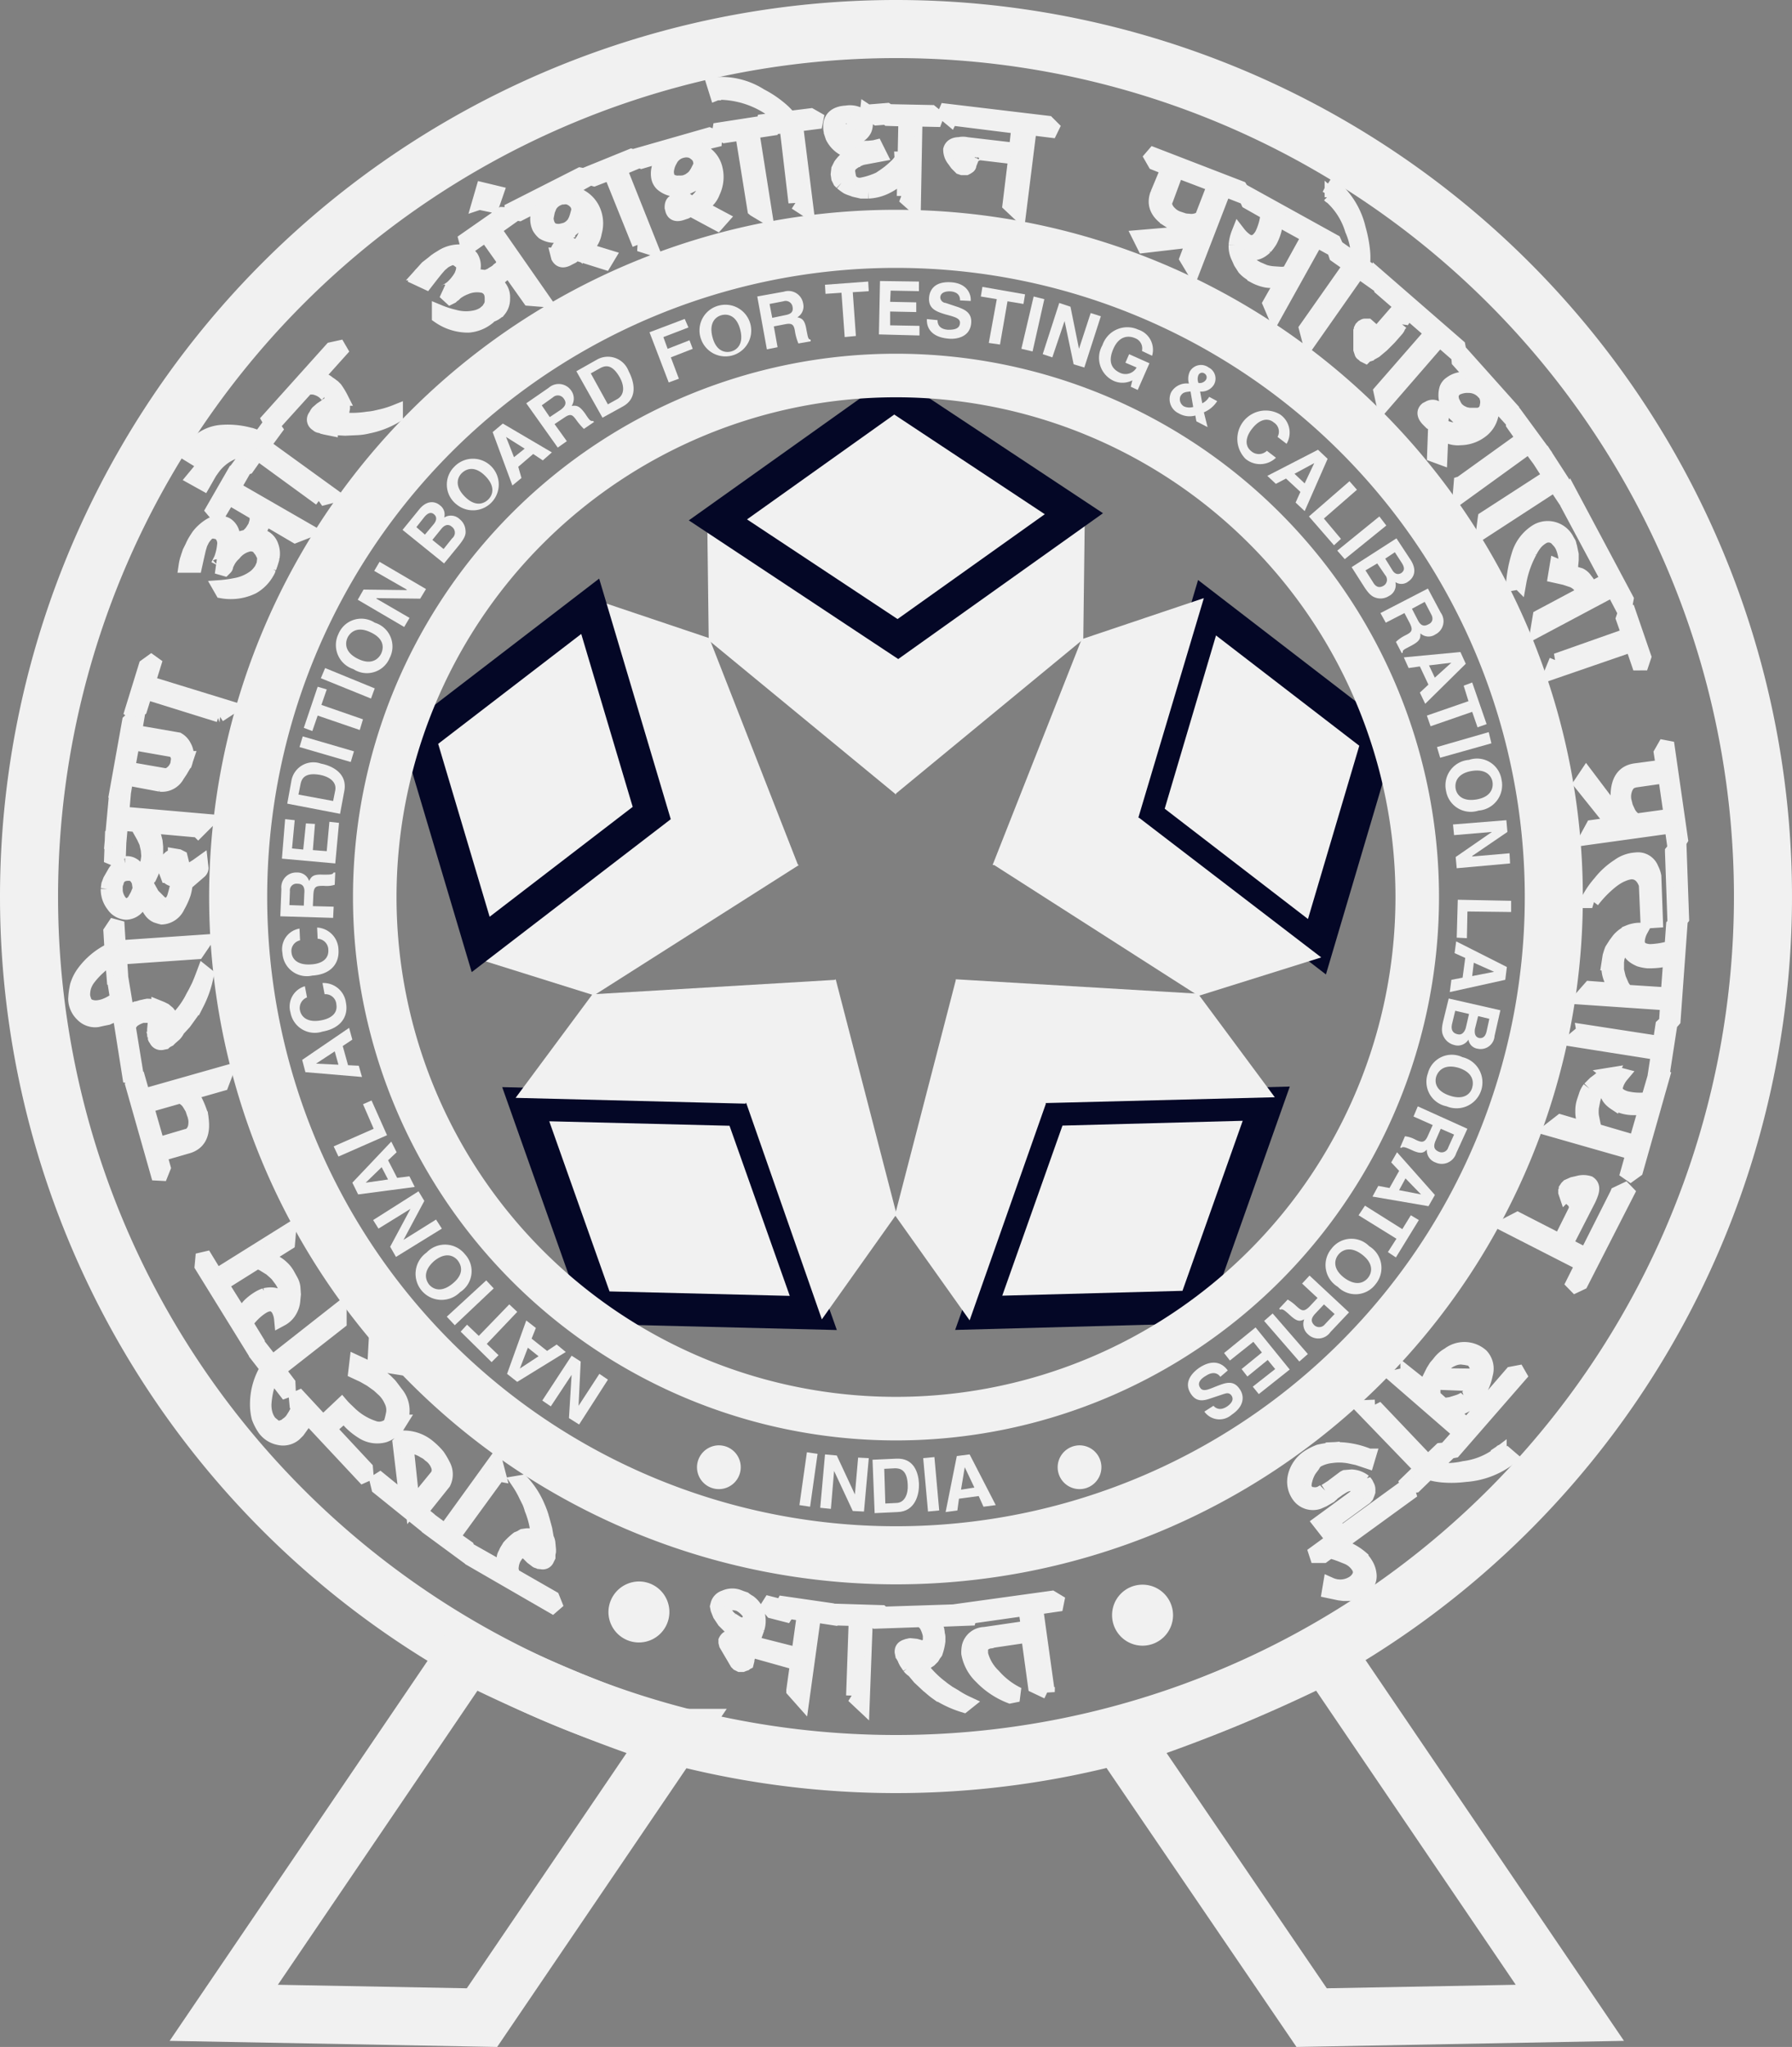
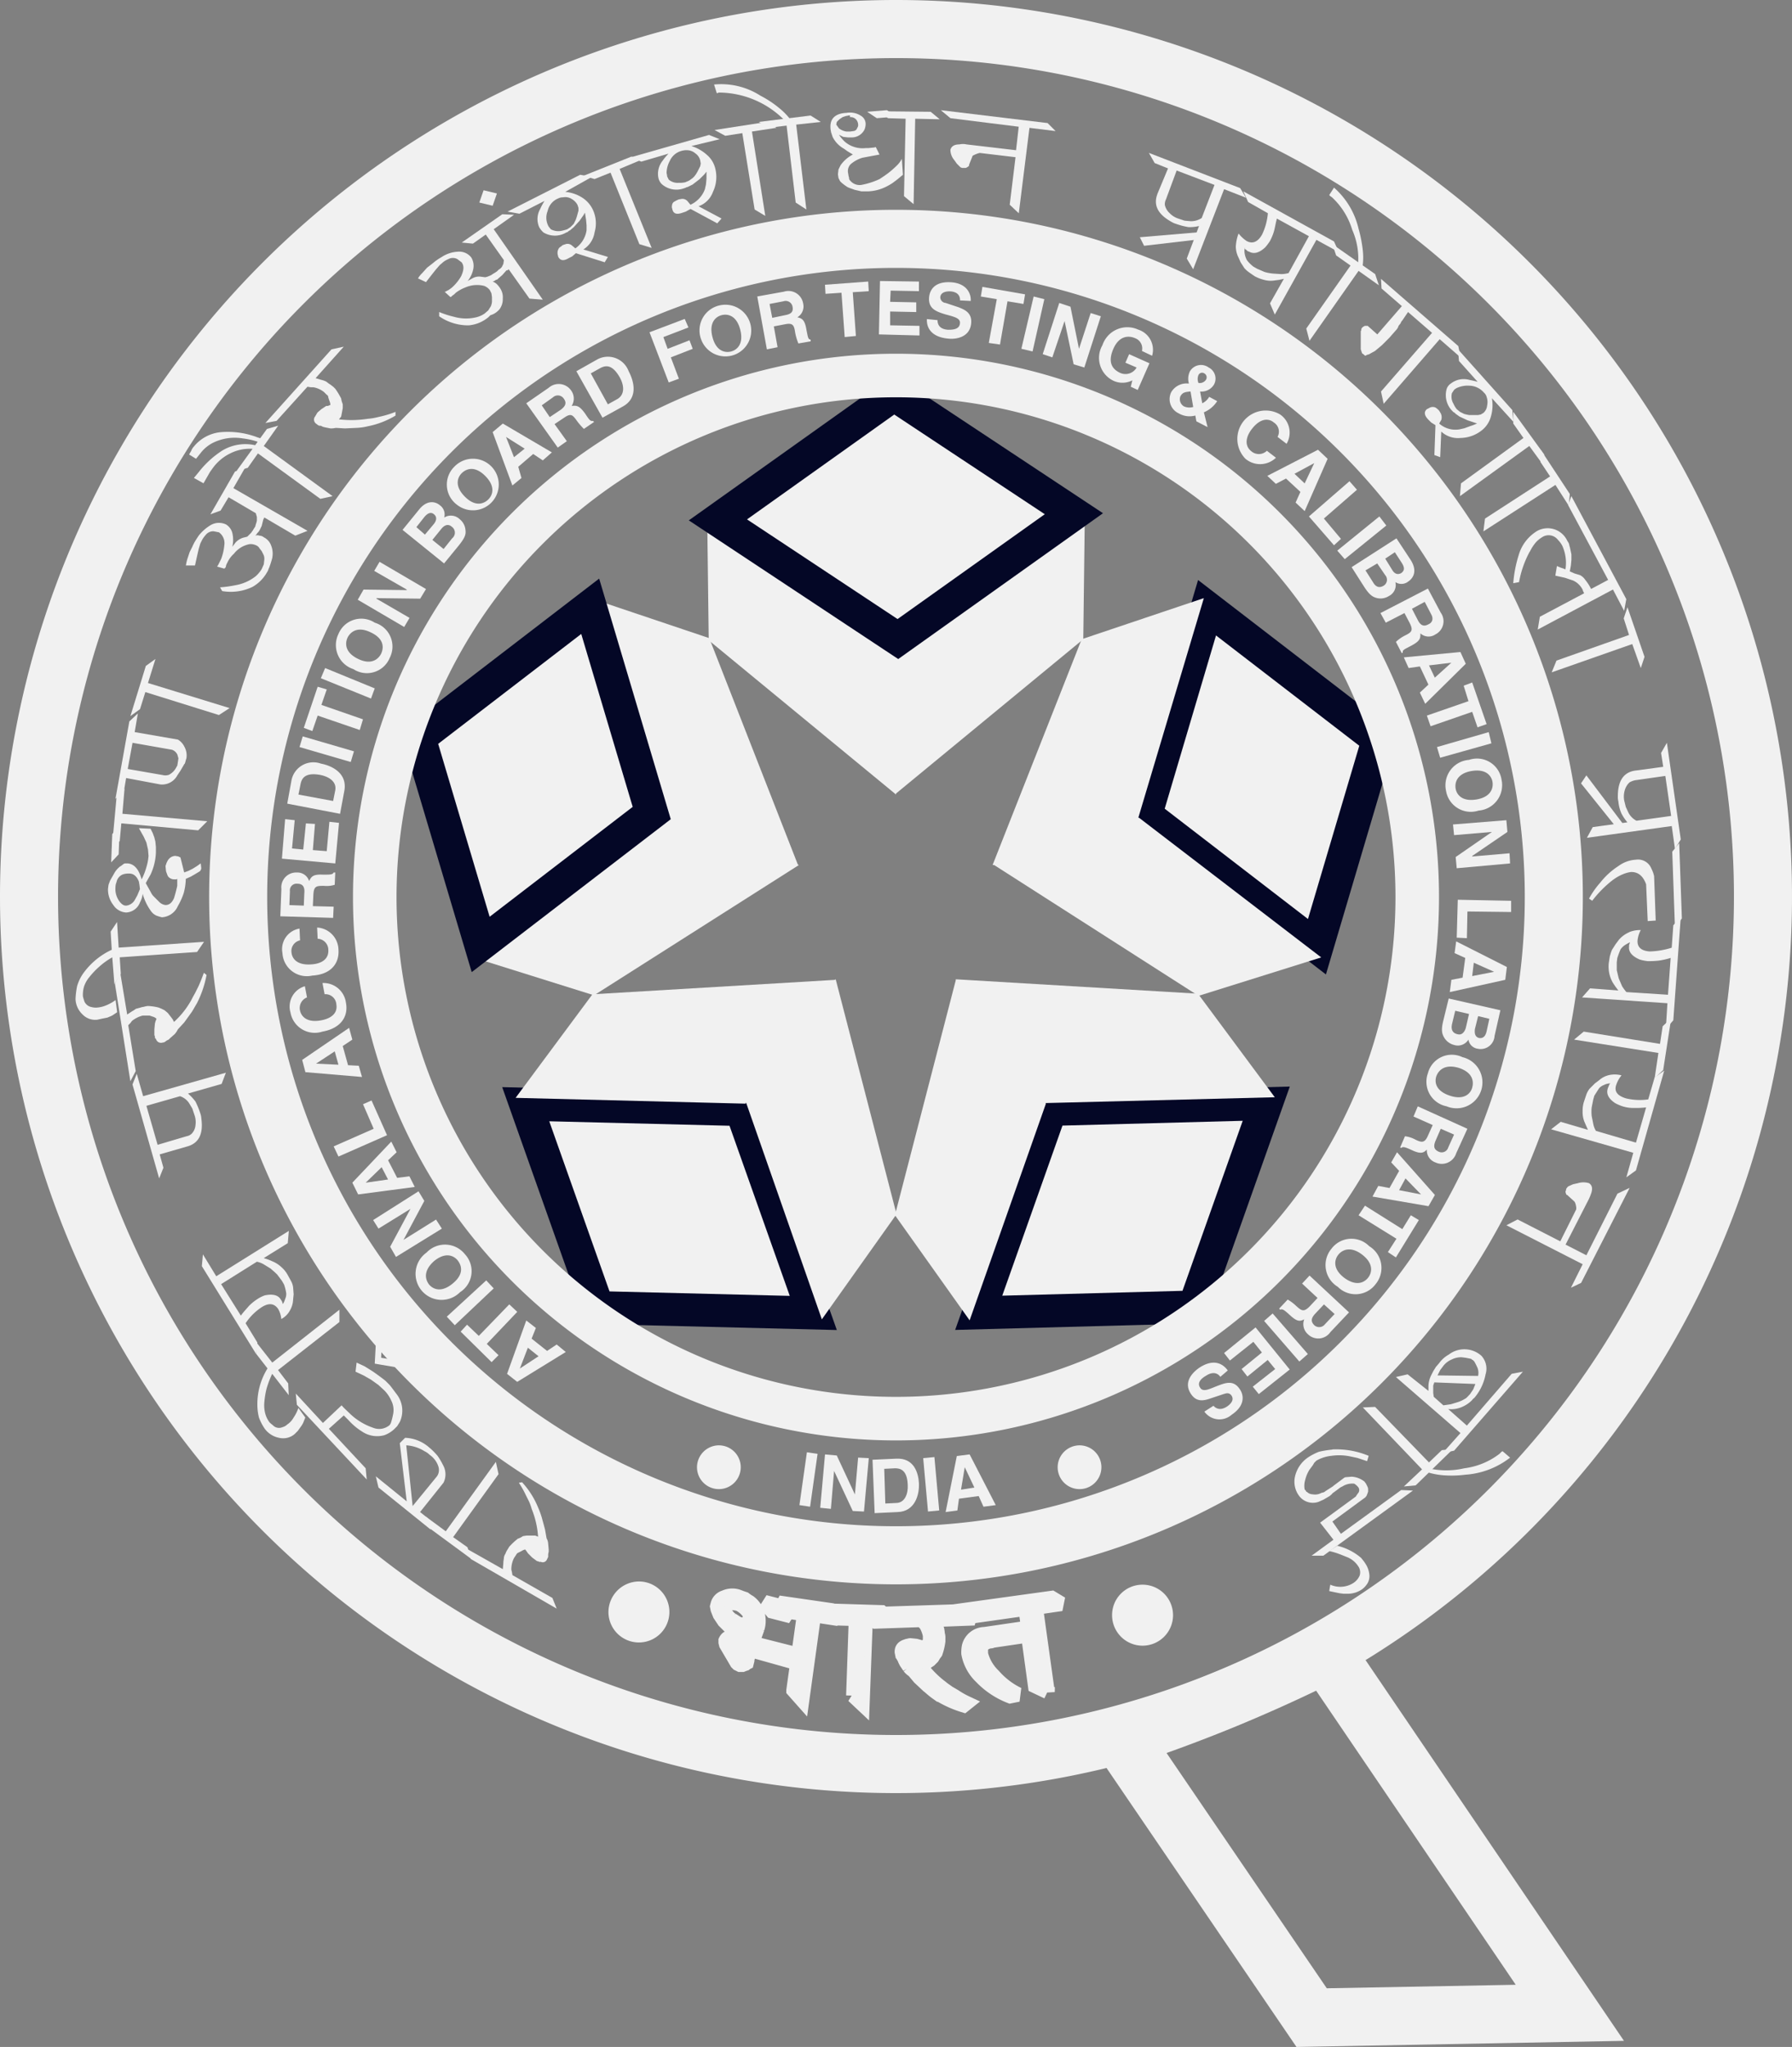
<svg xmlns="http://www.w3.org/2000/svg" width="123.466" height="140.945" viewBox="0 0 123.466 140.945">
  <rect x="0" y="0" width="123.466" height="140.945" fill="#808080" stroke="none" />
  <g id="NABL_India1" transform="translate(2 2)">
    <path id="Path_11827" data-name="Path 11827" d="M155.4,91.618,167.641,83.2l12.241,8.418-12.241,8.418Z" transform="translate(-107.945 -58.425)" fill="none" stroke="#f1f1f1" stroke-miterlimit="2.613" stroke-width="2.271" opacity="0" />
    <path id="Path_11828" data-name="Path 11828" d="M153.51,114.869l-.11-8.9,13.013,8.969v-.037l13.013-9.006-.11,8.9-12.9,10.623v.073Z" transform="translate(-106.68 -72.781)" fill="#f1f1f1" fill-rule="evenodd" />
    <path id="Path_11829" data-name="Path 11829" d="M102.527,147.6,98.3,133.379l11.8-9.079,4.19,14.262Z" transform="translate(-71.834 -84.417)" fill="#f1f1f1" stroke="#f1f1f1" stroke-miterlimit="2.613" stroke-width="2.271" opacity="0" />
    <path id="Path_11830" data-name="Path 11830" d="M117.654,149.622l-8.454-2.647,12.535-9.594H121.7L117.177,122.2l8.418,2.83,6.1,15.586.073.037Z" transform="translate(-78.727 -83.089)" fill="#f1f1f1" fill-rule="evenodd" />
    <path id="Path_11831" data-name="Path 11831" d="M139.213,231.573l-14.85-.368L119.4,217.2l14.85.368Z" transform="translate(-85.178 -143.168)" fill="#f1f1f1" stroke="#040726" stroke-miterlimit="2.613" stroke-width="2.271" />
    <path id="Path_11970" data-name="Path 11970" d="M19.813,14.373l-14.85-.368L0,0,14.85.368Z" transform="translate(38.664 39.746) rotate(72)" fill="#f1f1f1" stroke="#040726" stroke-miterlimit="2.613" stroke-width="2.271" />
    <path id="Path_11832" data-name="Path 11832" d="M143.746,209.974l-5.146,7.241-5.22-14.924-.037.073-15.843-.4,5.293-7.131,16.688-.992.074-.037Z" transform="translate(-83.976 -128.37)" fill="#f1f1f1" fill-rule="evenodd" />
    <path id="Path_11833" data-name="Path 11833" d="M224.113,217.1l-4.962,14-14.85.4,4.962-14.005Z" transform="translate(-138.87 -143.105)" fill="#f1f1f1" stroke="#040726" stroke-miterlimit="2.613" stroke-width="2.271" />
    <path id="Path_11834" data-name="Path 11834" d="M209.479,194.792l5.293,7.131-15.806.4.037.037-5.256,14.924-5.146-7.241,4.19-16.174V193.8Z" transform="translate(-128.941 -128.37)" fill="#f1f1f1" fill-rule="evenodd" />
    <path id="Path_11835" data-name="Path 11835" d="M239.827,124.2l11.8,9.079L247.4,147.542l-11.8-9.079Z" transform="translate(-158.664 -84.354)" fill="#f1f1f1" stroke="#040726" stroke-miterlimit="2.613" stroke-width="2.271" />
    <path id="Path_11969" data-name="Path 11969" d="M4.227,0l11.8,9.079L11.8,23.342,0,14.262Z" transform="matrix(0.292, -0.956, 0.956, 0.292, 46.229, 37.838)" fill="#f1f1f1" stroke="#040726" stroke-miterlimit="2.613" stroke-width="2.271" />
    <path id="Path_11836" data-name="Path 11836" d="M213.039,125.23l8.418-2.83-4.521,15.145.037-.037,12.571,9.631-8.454,2.647-14.079-9.006h-.11Z" transform="translate(-140.514 -83.215)" fill="#f1f1f1" fill-rule="evenodd" />
    <path id="Path_11837" data-name="Path 11837" d="M127.013,80.7A35.913,35.913,0,1,1,91.1,116.613,35.917,35.917,0,0,1,127.013,80.7Z" transform="translate(-67.28 -56.844)" fill="none" stroke="#f1f1f1" stroke-miterlimit="2.613" stroke-width="3" />
    <path id="Path_11838" data-name="Path 11838" d="M110.823,55.1A45.323,45.323,0,1,1,65.5,100.423,45.322,45.322,0,0,1,110.823,55.1Z" transform="translate(-51.091 -40.654)" fill="none" stroke="#f1f1f1" stroke-miterlimit="2.613" stroke-width="4" />
    <path id="Path_11839" data-name="Path 11839" d="M86.033,15.8A59.733,59.733,0,1,1,26.3,75.533,59.755,59.755,0,0,1,86.033,15.8Z" transform="translate(-26.3 -15.8)" fill="none" stroke="#f1f1f1" stroke-miterlimit="2.613" stroke-width="4" />
-     <path id="Path_11840" data-name="Path 11840" d="M66.686,126.041H66.1l-.257.037-.184.11-.184.074a4.892,4.892,0,0,0-.588.551l-.11.184a1.1,1.1,0,0,0-.147.294.587.587,0,0,0-.11.294c0,.074-.037.184-.037.368l-.037.4-2.536-1.434.331.735,5.918,3.419-.294-.735-2.757-1.581-.037-.221-.037-.147a1.715,1.715,0,0,1,.184-.809l.147-.221a.287.287,0,0,1,.147-.147l.221-.11a.779.779,0,0,1,.257-.11l.11.147.074.11.294.294.294.221a.135.135,0,0,0,.11.037l.074.037c.037,0,.074.037.074,0h.037a.313.313,0,0,0,.441-.184l.074-.147v-.184l.037-.184V127l-.037-.4a.821.821,0,0,0-.11-.368l-.11-.625-.221-.809a5.9,5.9,0,0,0-.257-.7,5.809,5.809,0,0,0-1.1-1.728l-.221.037a6.287,6.287,0,0,1,.478.845l.221.441a3.431,3.431,0,0,1,.184.515,6.166,6.166,0,0,1,.441,1.911l-.184-.074Zm-2.536-4.227-.221-.845-3.455,4.779-1.4-1.029.221.772,2.9,2.132-.221-.772-.992-.7,3.161-4.338Zm-6.322,1.875L55.7,121.961l.184.772,3.6,2.9-.184-.772-.551-.441,1.617-2.022a1.293,1.293,0,0,0-.037-1.213,4.922,4.922,0,0,0-.368-.625,4.443,4.443,0,0,0-.588-.588,2.648,2.648,0,0,0-1.654-.662l-.368.368.478,4.007Zm-.037-3.86a2.641,2.641,0,0,1,1.25.4,1.321,1.321,0,0,1,.368.257,1.551,1.551,0,0,1,.588.772.8.8,0,0,1,.037.4.693.693,0,0,1-.147.331l-1.654,2.022-.441-4.19Zm-.662-3.529c-.147-.184-.294-.4-.478-.625l-.294-.294c-.184-.147-.478-.368-.845-.625l-.588-.368-.551-.257-.074.625.551.257.515.294.515.368.4.368a2.355,2.355,0,0,1,.478.7,1.433,1.433,0,0,1,.147.845,5.014,5.014,0,0,1-.147.625l-.037.11-.074.11a1.112,1.112,0,0,1-1.14.184,4.327,4.327,0,0,1-1.581-.956c-.184-.184-.4-.368-.588-.588l-1.287,1.213-1.875-2.022.074.772,4.815,5.146L55,121.409l-2.536-2.72,1.029-.919.11.11.11.11.037.037.037.037.037.037a4.272,4.272,0,0,0,.919.772,1.855,1.855,0,0,0,1.544.257,2,2,0,0,0,.662-.4l.221-.221.184-.294a1.851,1.851,0,0,0-.221-1.911ZM59,114.278l-2.941-.478.11-2.794-.368-.147-.184,3.345,3.455.551L59,114.278Zm-8.638,2.977a2.783,2.783,0,0,1-.331.662,1.376,1.376,0,0,1-.441.478.751.751,0,0,1-.331.184.584.584,0,0,1-.588-.074c-.074-.074-.184-.147-.294-.257a1.769,1.769,0,0,1-.294-.588,2.266,2.266,0,0,1-.074-.735,6.114,6.114,0,0,1,.147-.956,6.725,6.725,0,0,1,.4-1.066l1.14,1.47-.037-.809-.7-.919,4.227-3.308v-.845l-4.632,3.639-1.1-1.4v.809l.772.992a4.671,4.671,0,0,0-.7,2.463,3.7,3.7,0,0,0,.11.919,3.521,3.521,0,0,0,.4.772,1.6,1.6,0,0,0,.992.625,1.218,1.218,0,0,0,1.066-.257l.221-.221.184-.257a2.056,2.056,0,0,0,.184-.294l.147-.368-.478-.662ZM49.74,110.6a1.615,1.615,0,0,0,.257-.809l.037-.368L50,108.948a1.24,1.24,0,0,0-.147-.441l-.221-.4a1.935,1.935,0,0,0-.441-.551,2,2,0,0,0-.625-.4l-.257-.11-.331-.11L49.63,105.9l.074-.845-5,3.124-.919-1.507-.074.809,3.749,6.065.074-.809-.809-1.323a3.9,3.9,0,0,1,1.1-1.1c.515-.331.882-.257,1.14.11a1.738,1.738,0,0,1,.221.7,1.474,1.474,0,0,0,.551-.515Zm-.441-.478-.037-.11-.037-.11-.074-.11c-.184-.331-.588-.4-1.1-.294a2.245,2.245,0,0,0-.515.257,3.359,3.359,0,0,0-.588.478c-.184.221-.368.4-.551.662l-1.36-2.169,2.463-1.544a1.575,1.575,0,0,1,.478.184l.478.294c.074.074.221.184.441.4l.331.441.147.257a3.336,3.336,0,0,1,.147.588.792.792,0,0,1-.074.4,1.242,1.242,0,0,1-.221.441l.074-.074Zm-6.58-10.881c.772-.221,1.1-.845.956-1.911a1.306,1.306,0,0,0-.074-.368,6.056,6.056,0,0,0-.331-.809,3.529,3.529,0,0,0-.515-.551l2.316-.662.294-.772-5.7,1.617-.441-1.544-.294.735,1.838,6.47.294-.735-.257-.919,1.911-.551Zm-2.058-.11-.772-2.683,2.316-.662a1.192,1.192,0,0,1,.625.478l.221.368.147.441a1.468,1.468,0,0,1,.074.7.969.969,0,0,1-.257.588.7.7,0,0,1-.368.184l-1.985.588Zm1.066-8.6-.11-.147-.257-.331-.221-.184-.221-.11-.184-.074a3.432,3.432,0,0,0-.772-.11l-.184.037c-.11.037-.221.037-.294.074-.147.037-.257.074-.294.074-.074.037-.147.11-.294.184l-.331.221L38.088,87.3l-.368.735,1.066,6.727.368-.7L38.639,90.9l.147-.147.11-.147a1.972,1.972,0,0,1,.735-.368h.478l.221.074a.592.592,0,0,1,.257.147l-.074.184-.037.147-.037.4v.368c0,.074.037.074.037.11v.074a.128.128,0,0,0,.037.074l.037.037a.358.358,0,0,0,.4.257l.184-.037c.037-.037.11-.074.147-.11l.147-.074.11-.11.294-.257a1.283,1.283,0,0,0,.221-.331l.441-.478.478-.662c.11-.147.221-.368.4-.662a7.189,7.189,0,0,0,.662-1.948l-.184-.147c-.11.294-.221.588-.368.919l-.221.441c-.037.074-.147.257-.257.478A5.893,5.893,0,0,1,41.8,90.679l-.074-.147Zm-3.97-1.36a2.822,2.822,0,0,1-.662.368,1.932,1.932,0,0,1-.625.147,1.133,1.133,0,0,1-.368-.037.669.669,0,0,1-.478-.368c-.037-.11-.074-.221-.11-.368a2.036,2.036,0,0,1,.074-.662,1.994,1.994,0,0,1,.368-.662,5.424,5.424,0,0,1,.662-.7,4.962,4.962,0,0,1,.919-.662l.147,1.838.441-.7-.074-1.14,5.33-.368.478-.7-5.881.4-.11-1.764-.441.662.074,1.25a5,5,0,0,0-1.985,1.654,2.957,2.957,0,0,0-.4.845A5.573,5.573,0,0,0,35,89.1a1.523,1.523,0,0,0,.478,1.066,1.207,1.207,0,0,0,1.029.368l.331-.074.368-.074c.074-.037.184-.074.331-.147l.331-.221-.11-.845Zm1.617-11.836.331.588.184.4.11.478.037.441a3.508,3.508,0,0,1-.147.772,4.347,4.347,0,0,1-.331.845c-.184-.7-.515-1.066-.956-1.1h-.184a.279.279,0,0,0-.147.074l-.147.11a.508.508,0,0,0-.147.11,1.44,1.44,0,0,0-.294.368l-.294.515-.11.294-.037.294a1.735,1.735,0,0,0,.368,1.1,1.132,1.132,0,0,0,.882.515,1.068,1.068,0,0,0,.956-.7,1.579,1.579,0,0,0,.184-.588,3.714,3.714,0,0,0,.588,1.213.934.934,0,0,0,.368.294c.11.037.221.074.368.11a1.279,1.279,0,0,0,1.1-.772,4.707,4.707,0,0,0,.4-.882,4.026,4.026,0,0,0,.147-.992l.331-.147.257-.147.368-.221a.318.318,0,0,0,.11-.221l-.037-.331-.257.184-.294.184-.294.147-.294.11-.257-1.029-.147-.074-.221-.037a.64.64,0,0,0-.515.331l-.074.147-.074.221.037.368.11.294a.443.443,0,0,0,.184.184.569.569,0,0,0,.294.074h.11l.074-.037v.478c-.037.184-.11.478-.221.845-.147.331-.331.478-.588.478a.711.711,0,0,1-.441-.221l-.368-.368a.914.914,0,0,1-.184-.257l-.368-.662.184-.331.147-.257a3.953,3.953,0,0,0,.368-1.507v-.4l-.037-.368-.037-.147-.037-.147-.11-.294-.147-.294-.809-.037Zm-1.323-.221-.515.625-.074,1.948.515-.551.074-2.022Zm-.294,4.3a.922.922,0,0,1,.074-.368.711.711,0,0,1,.4-.515,1.088,1.088,0,0,1,.368-.073h.11q.441,0,.662.551l.037.221.037.294-.184.441-.184.331a.791.791,0,0,1-.551.368h-.11l-.11-.037-.11-.074-.11-.11a1.45,1.45,0,0,1-.331-1.029Zm5.7-3.933.625-.625L38.2,76.343l.147-1.728-.551.588-.331,3.6.551-.588L38.124,77l5.33.478ZM38.6,73.256l.331-1.8,2.72.478a.657.657,0,0,1,.368.331l.074.257-.037.257L42.021,73c0,.037-.037.074-.074.147a1.161,1.161,0,0,1-.515.515.81.81,0,0,1-.294.037L38.6,73.256Zm2.242,1.066a1.191,1.191,0,0,0,1.176-.625l.221-.331.257-.441.037-.037.037-.11.037-.147.037-.11a1.237,1.237,0,0,0-.147-.809,1.128,1.128,0,0,0-.441-.478l-2.977-.515.221-1.287-.588.551-.956,5.33.588-.551.147-.882,2.353.441Zm4.043-4.779.735-.478L40,67.337l.515-1.654-.662.478-1.066,3.455.662-.478.368-1.176,5.073,1.581ZM48.564,58.7a1.5,1.5,0,0,0-.074-.809,1.02,1.02,0,0,0-.515-.588.489.489,0,0,0-.294-.11.406.406,0,0,0-.294,0l.074-.074.074-.11.074-.074.074-.11.147-.294.11-.441.037-.074.037-.074,2.132,1.25.845-.331-5.109-2.941.845-1.47-.735.331L44.3,55.722l.7-.257.551-.919,1.875,1.1.074.257v.257l-.037.147-.037.11-.037.147-.074.11-.11.184c-.037.037-.074.11-.11.147l-.147.147-.11.11-.294.074a1.2,1.2,0,0,0-.515.331l-.221.294a2.071,2.071,0,0,0,0-.956.962.962,0,0,0-.441-.588,1.136,1.136,0,0,0-1.029.037,3.024,3.024,0,0,0-.845.735c-.074.11-.147.221-.257.4a3.279,3.279,0,0,0-.184.368l-.184.368-.147.441a3.15,3.15,0,0,0-.11.478h.625l.147-.662.11-.478.11-.368.147-.294a2.04,2.04,0,0,1,.221-.294.661.661,0,0,1,.551-.257l.368.074a.92.92,0,0,1,.368.882,3.648,3.648,0,0,1-.221.956l-.147.294-.074.147c-.037.037-.037.074-.074.074l.515.147.074-.074a.135.135,0,0,0,.037-.11l.037-.11.074-.147a1.877,1.877,0,0,1,.441-.588,1.788,1.788,0,0,1,1.1-.662.92.92,0,0,1,.478.11.443.443,0,0,1,.184.184l.147.184.147.294a.717.717,0,0,1,.037.294l-.037.331-.147.331a2.33,2.33,0,0,1-.4.478,3.1,3.1,0,0,1-1.4.625,8.3,8.3,0,0,1-1.066.147l.147.257a3.442,3.442,0,0,0,2.1-.294,2.641,2.641,0,0,0,.919-.882l.11-.184.037-.074.037-.11.037-.074a6.728,6.728,0,0,0,.221-.7Zm3.308-4.043.845-.221L47.939,50.98l1.029-1.4L48.2,49.8l-2.132,2.9.772-.221.7-.992,4.338,3.161Zm-6.837-3.272a6.533,6.533,0,0,0-1.544,1.434l-.331.4.662.368.147-.257.147-.257.147-.257.184-.257a3.253,3.253,0,0,1,1.213-1.029,3.008,3.008,0,0,1,1.764-.294l.147-.221a3.085,3.085,0,0,0-2.536.368Zm2.426-.992a5.757,5.757,0,0,0-2.389-.331,2.713,2.713,0,0,0-1.911.992.922.922,0,0,0-.184.294l-.147.257.478.294.294-.368a2.532,2.532,0,0,1,.809-.7,3.383,3.383,0,0,1,2.132-.331,4.864,4.864,0,0,1,1.213.294l.147-.257-.441-.147Zm5.845-1.4.037-.184.074-.4v-.257l-.074-.221-.037-.184a5.033,5.033,0,0,0-.4-.662l-.147-.147c-.11-.074-.184-.147-.257-.184-.11-.074-.184-.147-.257-.184a1.709,1.709,0,0,0-.331-.11l-.368-.11,1.948-2.169-.845.184-4.558,5.073.772-.147,2.132-2.353.221.037h.184a1.636,1.636,0,0,1,.735.331l.184.184a.2.2,0,0,1,.11.184l.074.221a.865.865,0,0,1,.074.294l-.184.074h-.11l-.331.221-.257.221c-.037.037-.037.074-.074.11l-.037.074a.114.114,0,0,0-.037.074l-.037.037a.349.349,0,0,0,.074.478l.147.11a.275.275,0,0,0,.184.037l.147.074.147.037.368.074a1.379,1.379,0,0,0,.368-.037l.625.037.809-.037a3.82,3.82,0,0,0,.772-.11,5.922,5.922,0,0,0,1.911-.735v-.257a6.721,6.721,0,0,1-.919.294l-.478.11a4.152,4.152,0,0,1-.515.074,7.314,7.314,0,0,1-1.985.037l.147-.184Zm10.881-7.352a1.154,1.154,0,0,0,.257-.772,1.128,1.128,0,0,0-.221-.772A1.6,1.6,0,0,0,64,39.842a.921.921,0,0,0-.257-.147l.11-.037.11-.074.11-.037.074-.074.257-.221.294-.331h.074l.074-.074,1.434,2.022.919.074-3.382-4.852,1.4-.992-.809-.037-2.794,1.948.772.074.882-.625,1.25,1.764-.037.257-.11.221-.11.11-.11.074-.11.11-.11.074-.184.11a.8.8,0,0,1-.184.11l-.184.074-.147.037-.294-.037a.922.922,0,0,0-.588.11l-.331.184a1.853,1.853,0,0,0,.4-.882,1.1,1.1,0,0,0-.147-.735,1.046,1.046,0,0,0-.919-.4,2.217,2.217,0,0,0-1.066.331c-.11.074-.257.147-.4.257-.074.037-.184.147-.331.257l-.331.257-.331.368a1.791,1.791,0,0,0-.294.368l.551.257.4-.515.294-.368.257-.294.257-.221a1.49,1.49,0,0,1,.331-.184.632.632,0,0,1,.625,0l.294.221c.184.257.147.551-.037.956a3.2,3.2,0,0,1-.625.772,2.507,2.507,0,0,1-.257.184l-.147.074a.135.135,0,0,1-.11.037l.4.368.074-.037.074-.074.11-.074.11-.11a2.644,2.644,0,0,1,.662-.368,2.028,2.028,0,0,1,1.287-.11.89.89,0,0,1,.4.294l.11.221.037.257v.331a1.136,1.136,0,0,1-.074.294l-.184.294-.257.221a1.761,1.761,0,0,1-.588.257,3.016,3.016,0,0,1-1.507-.037,6.631,6.631,0,0,1-1.029-.331v.294a3.5,3.5,0,0,0,2.022.625,2.433,2.433,0,0,0,1.213-.441l.147-.11.037-.037.074-.074.037-.037a1.245,1.245,0,0,0,.588-.368Zm-1.36-7.388.882.184L64,33.593l-.919-.221-.257.882Zm5.918-.735a2.617,2.617,0,0,1,1.176.4,1.976,1.976,0,0,1,.7.772,2.205,2.205,0,0,1,.147,1.617,1.681,1.681,0,0,1-.772,1.176L71.685,38l-.221.368-1.985-.625-.257.221-.221.11c-.368.221-.588.184-.735-.074l-.037-.147a.57.57,0,0,1,.074-.441c.037-.074.147-.11.257-.221l.221-.074a.458.458,0,0,1,.441.11l.221.184a1.849,1.849,0,0,0,.772-1.25v-.331l-.037-.4-.037-.221-.037-.257-.11.184-.257.368-.4.441-.257.221c-.074.037-.147.074-.147.11l-.11.037a1.525,1.525,0,0,1-1.581,0,1.439,1.439,0,0,1-.294-.368,1.385,1.385,0,0,1,.074-1.25,4.246,4.246,0,0,1,.294-.551l-1.728.882-.809-.147,5-2.536.809.147-1.838,1.029Zm-1.213,1.323a1.239,1.239,0,0,0-.037.809,1.336,1.336,0,0,0,.11.257l.147.184a1.073,1.073,0,0,0,.735.11,2.98,2.98,0,0,0,.4-.11l.221-.147.221-.221.074-.147.074-.147.074-.221.11-.4v-.184L69.59,34.4a1.063,1.063,0,0,0-.4-.4.817.817,0,0,0-.588-.11.734.734,0,0,0-.331.074,1.21,1.21,0,0,0-.735.882Zm6.322,2.279.809.257-2.169-5.44,1.581-.662-.772-.221-3.345,1.36.772.221,1.14-.441,1.985,4.926Zm3.566-6.764a2.9,2.9,0,0,1,1.1.625,1.779,1.779,0,0,1,.551.882,2.374,2.374,0,0,1-.147,1.654,1.639,1.639,0,0,1-.992.992l1.581.845-.294.331L77.383,34.7l-.331.184-.221.074c-.4.147-.625.074-.7-.221l-.037-.147c0-.184.037-.331.184-.4a2.18,2.18,0,0,1,.294-.147L76.795,34a.474.474,0,0,1,.4.184l.184.221a1.9,1.9,0,0,0,.992-1.066L78.449,33l.037-.4v-.478l-.147.184-.331.331L77.53,33l-.294.147c-.073.037-.147.037-.184.074l-.11.037a1.518,1.518,0,0,1-1.544-.294.876.876,0,0,1-.221-.4,1.44,1.44,0,0,1,.294-1.213,3.482,3.482,0,0,1,.4-.478L74,31.424l-.735-.294,5.4-1.544.735.294-1.985.478Zm-1.47,1.029a1.789,1.789,0,0,0-.221.809c0,.074.037.147.037.257l.11.221a.936.936,0,0,0,.7.221,1.648,1.648,0,0,0,.441-.037l.257-.11.257-.184.11-.11.11-.147.11-.184.184-.368.037-.184-.037-.221a.817.817,0,0,0-.331-.478.883.883,0,0,0-.551-.221,1.133,1.133,0,0,0-.368.037,1.229,1.229,0,0,0-.845.7Zm5.845,3.345.735.441-.919-5.808,1.691-.257-.7-.368-3.566.551.7.368,1.213-.184.845,5.256Zm2.83-.478.735.478-.735-5.845,1.728-.221-.7-.4-3.566.441.7.4L84,28.961l.625,5.293Zm-5.44-7.536h.074l.037-.037h.147A6.4,6.4,0,0,1,83.962,28.7l.368-.074a4.691,4.691,0,0,0-.845-.882A7.091,7.091,0,0,0,82.2,26.9a5.011,5.011,0,0,0-3.2-.772l.184.588Zm10.807,3.749-.368.037H89.44a1.876,1.876,0,0,1-1.434-.441,2.748,2.748,0,0,1-.4-.478l.294.147.331.037h.221a.979.979,0,0,0,.919-.551,1.088,1.088,0,0,0,.073-.368.648.648,0,0,0-.294-.551,1.393,1.393,0,0,0-1.029-.221c-.772.037-1.139.4-1.1,1.029,0,.147.037.221.037.294l.11.331a1.9,1.9,0,0,0,.772.809l.257.184.368.221a2.361,2.361,0,0,0-.845.735l-.147.294-.037.331.037.257.11.221.037.037.037.037.037.037a3.853,3.853,0,0,0,.4.294c.147.074.294.11.478.184l.478.11h.478a3.02,3.02,0,0,0,1.25-.331,3.81,3.81,0,0,0,.441-.257l.294-.221.4-.331-.074-1.1a1.788,1.788,0,0,1-.4.515,6.389,6.389,0,0,1-.551.478l-.257.184-.331.221a5.274,5.274,0,0,1-1.25.4.846.846,0,0,1-.845-.4v-.074l-.037-.147-.037-.221a.678.678,0,0,1,.184-.588,2.243,2.243,0,0,1,.809-.441l.588-.11.588-.11-.257-.515-.147.037Zm-.441-2.463.662.441,1.36-.11L90.91,27.9l-1.36.11Zm-1.176.368a.5.5,0,0,1,.478.257.531.531,0,0,1,.074.257.275.275,0,0,1-.037.184l-.074.147a.313.313,0,0,1-.184.11l-.257.037h-.257a1.1,1.1,0,0,1-.515-.221l-.184-.257.037-.184.184-.184.11-.074.11-.074.11-.037.11-.037a1.593,1.593,0,0,0,.184-.037h.11c-.037.11,0,.11,0,.11Zm3.713,5.44.662.588.11-5.881,1.728.037-.625-.515-3.6-.074.625.515,1.213.037-.11,5.293Zm3.2-5.367,4.705.588-.184,1.617-3.419-.4a1.046,1.046,0,0,0-.478,0c-.331,0-.551.11-.625.368a1.091,1.091,0,0,0,.257.7l.184.257.257.257.11.037h.257l.074-.037.11-.074c.037-.037.037-.037.037-.11l.221-.551a.128.128,0,0,1,.037-.074l.074-.037.074-.037.184-.074.147-.037,2.463.294-.4,3.272.625.588.735-5.881,1.8.221-.551-.551L94.622,27.9l.662.551Zm14.262,5.22c-.294.772.037,1.4.956,1.911a1.306,1.306,0,0,0,.331.147,4.82,4.82,0,0,0,.845.221,2.626,2.626,0,0,0,.735-.074l-.845,2.242.441.735,2.132-5.514,1.507.588-.4-.662-6.286-2.426.4.7.919.368-.735,1.764Zm1.323-1.617,2.61.993-.882,2.279a1.341,1.341,0,0,1-.735.221l-.441-.037-.441-.147a1.439,1.439,0,0,1-.588-.368,1.108,1.108,0,0,1-.331-.551.727.727,0,0,1,.074-.4l.735-1.985Zm1.8,4.227-4.338.368.294.588,3.786-.441.257-.515Zm2.279.919a1.675,1.675,0,0,0,.184.845l.147.331.257.4a1.858,1.858,0,0,0,.331.294l.368.257a2.761,2.761,0,0,0,.662.257,1.685,1.685,0,0,0,.735.037l.294-.037.331-.074L117.3,41.2l.331.772,2.867-5.146,1.544.845-.331-.735-6.249-3.455.331.735,1.36.772a4.175,4.175,0,0,1-.4,1.47c-.294.515-.662.662-1.066.441a2.354,2.354,0,0,1-.551-.515,2.736,2.736,0,0,0-.184.809Zm.625.257.11.074.074.074.11.037c.331.184.7.074,1.1-.294a3.448,3.448,0,0,0,.331-.441,3.4,3.4,0,0,0,.294-.735c.074-.294.11-.551.184-.809l2.206,1.213-1.4,2.536a1.916,1.916,0,0,1-.515.074l-.551-.037a2.933,2.933,0,0,1-.588-.11l-.515-.221-.257-.147a2.418,2.418,0,0,1-.441-.441,1.317,1.317,0,0,1-.147-.4,1.046,1.046,0,0,1,0-.478v.11ZM119.8,42.93l.221.845L123.4,38.96l1.4.992-.257-.772L121.6,37.122l.257.772.992.7L119.8,42.93Zm1.581-9.19.037.037.037.037.11.074a5,5,0,0,1,1.4,2.242,4.9,4.9,0,0,1,.4,2.426l.294.221a4.377,4.377,0,0,0,.037-1.213,9,9,0,0,0-.294-1.507,5.373,5.373,0,0,0-1.691-2.83l-.331.515Zm2.757,10.954.4-.221.478-.4.515-.515.515-.588a.6.6,0,0,0,.11-.221l.147-.184a.393.393,0,0,1,.11-.184l.4-.588,1.654,1.434-3.529,4.043.184.845,3.86-4.448,1.434,1.25-.147-.772-5.33-4.632.037.662,1.4,1.213-1.691,1.948-.662-.588h-.184c-.037,0-.074.037-.147.073l-.073.074-.037.074v.074l-.037.074v1.25l.074.221q0,.055.11.11l.074.074.074.037c.074-.074.147-.074.257-.11Zm8.454,3.051a2.777,2.777,0,0,1-.074,1.25,1.817,1.817,0,0,1-.551.882,2.416,2.416,0,0,1-1.544.588,1.687,1.687,0,0,1-1.323-.441l-.074,1.764-.4-.147.074-2.058L128.4,49.4l-.184-.184c-.294-.294-.331-.551-.11-.735l.147-.074a.473.473,0,0,1,.441-.037,1.174,1.174,0,0,1,.257.221l.11.184a.628.628,0,0,1,.037.441l-.147.257a1.685,1.685,0,0,0,1.4.4l.331-.074.4-.147.221-.074.257-.11-.221-.074-.441-.147-.551-.257-.257-.184c-.073-.074-.11-.11-.147-.11l-.073-.074a1.553,1.553,0,0,1-.4-1.544.734.734,0,0,1,.294-.368,1.447,1.447,0,0,1,1.213-.257c.147.037.368.074.625.147l-1.287-1.434-.074-.809,3.749,4.19.074.809-1.47-1.617Zm-1.581-.882a1.769,1.769,0,0,0-.809.147.768.768,0,0,0-.221.147l-.147.221a.947.947,0,0,0,.11.735,1.607,1.607,0,0,0,.221.368l.221.184.294.147.147.037.184.037h.625l.184-.037.184-.11a.771.771,0,0,0,.257-.515,1.05,1.05,0,0,0-.037-.588.58.58,0,0,0-.184-.294,1.372,1.372,0,0,0-1.029-.478Zm-.551,6.727-.074.882,4.779-3.455,1.029,1.4.037-.809L134.1,48.7l-.037.809.7.992-4.3,3.088Zm1.654,2.426-.11.845,4.926-3.2.956,1.434.073-.809-1.948-3.014-.073.809.662,1.029-4.485,2.9Zm3.088,2.279a3.067,3.067,0,0,1,.4-.625,1.948,1.948,0,0,1,.441-.368.808.808,0,0,1,1.1.184,1.631,1.631,0,0,1,.294.4,2.857,2.857,0,0,1,.221,1.617h-.037l-.074-.037-.221-.074-.257-.11-.11.662.662.147.551.184a1.367,1.367,0,0,1,.662.625l.037.11.074.147L135.9,62.779l-.147.882,5.183-2.757.772,1.47.147-.809-3.786-7.094-.221.625,2.757,5.146-1.176.625a3.067,3.067,0,0,0-.4-.625.944.944,0,0,0-.368-.331l-.368-.11-.331-.147.074-.4.037-.4v-.368l-.11-.515c-.037-.074-.037-.184-.073-.257l-.11-.184a1.489,1.489,0,0,0-2.059-.662,2.869,2.869,0,0,0-1.287,1.691,8.786,8.786,0,0,0-.368,1.911l.4-.074a6.964,6.964,0,0,1,.735-2.1Zm1.838,7.5-.331.809,5.551-1.911.551,1.617.257-.772-1.176-3.419-.257.772.4,1.14-5,1.764Zm5.44,7.572q-1.213.165-1.213,1.764a1.251,1.251,0,0,0,.037.368,2.574,2.574,0,0,0,.221.845,3.329,3.329,0,0,0,.4.588l-2.389.331-.4.735,5.845-.809.221,1.581.4-.662-.956-6.653-.4.7.147.956-1.911.257Zm2.058.368.4,2.757-2.389.331A1.3,1.3,0,0,1,142,76.27l-.184-.4-.11-.441a1.523,1.523,0,0,1,.037-.7,1.168,1.168,0,0,1,.331-.551,1.317,1.317,0,0,1,.4-.147l2.058-.294Zm-2.83,3.419L139.1,73.7l-.368.551,2.389,2.977.588-.074Zm-.735,3.713a2.981,2.981,0,0,1,.662-.368,2.065,2.065,0,0,1,.551-.147c.478,0,.809.257,1.029.845l.11,2.536.551-.037-.11-3.051a1.95,1.95,0,0,0-.184-.515.986.986,0,0,0-1.066-.625,2.237,2.237,0,0,0-1.213.441,5.1,5.1,0,0,0-1.25,1.14,5.919,5.919,0,0,0-.772,1.1l.221.147a7.707,7.707,0,0,1,1.47-1.47Zm4.043-1.911.184,5.22.478-.625-.184-5.183-.478.588ZM142.041,84.5a1.92,1.92,0,0,0-.7.515l-.221.294-.257.4c-.074.184-.11.331-.147.441l-.074.478a2.341,2.341,0,0,0,.037.7,2.258,2.258,0,0,0,.257.662l.147.221.221.294-1.948-.147-.551.625,5.881.4-.11,1.764.515-.588.515-7.131-.515.588-.11,1.544a5.568,5.568,0,0,1-1.507.257c-.588-.037-.882-.294-.845-.772a1.909,1.909,0,0,1,.221-.7,1.978,1.978,0,0,0-.809.147Zm.073.662-.037.11-.037.11v.11c-.037.368.221.662.735.882a2.933,2.933,0,0,0,.551.11,5.964,5.964,0,0,0,.772-.037,5.219,5.219,0,0,0,.809-.184l-.184,2.536-2.867-.184a3.848,3.848,0,0,1-.294-.4l-.221-.515c-.037-.11-.074-.294-.147-.588v-.551l.037-.294c.037-.11.11-.331.221-.588a1.119,1.119,0,0,1,.294-.294,4,4,0,0,1,.4-.221Zm-3.2,6.175-.662.551,5.808.919-.257,1.691.588-.551.551-3.566-.588.551-.184,1.213-5.256-.809Zm1.838,2.977a1.514,1.514,0,0,0-.772.368l-.294.221-.368.368a1.5,1.5,0,0,0-.221.4l-.147.441a1.989,1.989,0,0,0-.11.7,1.853,1.853,0,0,0,.11.7l.11.257.147.331-1.875-.551-.662.515,5.661,1.617-.478,1.691.662-.478,1.948-6.874-.662.478-.441,1.507a4.1,4.1,0,0,1-1.544-.074c-.588-.184-.809-.478-.662-.919a1.994,1.994,0,0,1,.368-.662,1.854,1.854,0,0,0-.772-.037Zm-.074.662-.037.11-.037.074-.037.11c-.11.368.074.7.515.992a3.1,3.1,0,0,0,.515.221,2.444,2.444,0,0,0,.772.11,6.507,6.507,0,0,0,.845-.037l-.7,2.426-2.757-.809a1.442,1.442,0,0,1-.184-.478l-.11-.551a2.975,2.975,0,0,1,0-.588l.11-.551.074-.257c.074-.11.184-.294.331-.515a.869.869,0,0,1,.331-.221.979.979,0,0,1,.441-.11l-.074.074Zm.551,7.536-2.132,4.227-1.434-.735,1.581-3.088a3.828,3.828,0,0,0,.184-.441c.11-.331.073-.551-.147-.7a1.319,1.319,0,0,0-.772,0l-.331.074-.331.147-.074.074-.074.11v.074l-.037.074v.074l.037.11a.079.079,0,0,0,.074.073l.441.4.074.074.037.074.037.11.037.184v.147l-1.1,2.206-2.941-1.507-.772.4,5.257,2.683-.809,1.617.7-.331,3.345-6.543-.845.4ZM126.786,114.94l-.809.184,4.448,3.86-1.213,1.36.772-.147,4.742-5.44-.772.147-3.088,3.566-1.287-1.14a1.849,1.849,0,0,0,.956-.147,2.155,2.155,0,0,0,.7-.478c.037-.074.11-.11.147-.147a3.479,3.479,0,0,0,.772-1.617,1.31,1.31,0,0,0-.294-1.287,1.764,1.764,0,0,0-2.242-.074,2.014,2.014,0,0,0-.662.588l-.221.257-.184.294-.074.147-.073.147a1.752,1.752,0,0,0-.184.809v.257l-1.434-1.14Zm4.668.662-.147.368-.221.331c-.147.147-.257.294-.368.331a1.969,1.969,0,0,1-.478.221l-.478.147-.515.074-.662-.588-.037-.257v-.515l.037-.11.037-.11,2.83.11Zm-.074-1.544a4.921,4.921,0,0,1,.221.441.946.946,0,0,1,.037.551l-2.794-.037.184-.368.221-.294a1.462,1.462,0,0,1,.588-.441,1.442,1.442,0,0,1,.662-.147l.294.037.368.073c.037.037.074.074.11.074l.11.11Zm-6.837,3.124-.882.037,4.08,4.227-1.25,1.213.809-.074,2.573-2.5-.809.074-.882.845-3.639-3.823Zm8.785,3.051-.074.037-.037.037-.11.11a5.011,5.011,0,0,1-2.426.993,5.472,5.472,0,0,1-2.463,0l-.221.221a5,5,0,0,0,1.213.257,7.43,7.43,0,0,0,1.544-.037,5.631,5.631,0,0,0,3.088-1.176l-.515-.441Zm-11.726-.11a6.864,6.864,0,0,0-.919.147,3.807,3.807,0,0,0-.772.4,2.169,2.169,0,0,0-.882,1.287,1.628,1.628,0,0,0,.257,1.323,1.186,1.186,0,0,0,1.36.441l.331-.147.441-.257c.073-.074.147-.11.184-.184l.257-.184.294-.221.147-.074a1.255,1.255,0,0,1,.809-.184,1.174,1.174,0,0,1,.257.221.335.335,0,0,1,0,.441l-.037.037-.037.074-.037.037-.037.073-2.463,1.8.919,1.176-1.507,1.1h.809l6.175-4.485-.809-.037-4.154,3.014-.588-.845,2.206-1.617c.074-.037.11-.11.147-.147l.074-.184.037-.11v-.11a.466.466,0,0,0-.037-.221l-.11-.221-.11-.147a1.694,1.694,0,0,0-.478-.257,1.563,1.563,0,0,0-.4-.074l-.441.037-.074.037-.735.551-.037.037-.515.331a.4.4,0,0,1-.257.11.916.916,0,0,1-.625.11.593.593,0,0,1-.331-.11l-.037-.037-.074-.037-.037-.074-.074-.073a1.39,1.39,0,0,1,.037-.662,2.351,2.351,0,0,1,.294-.7l.11-.147.11-.147.11-.184.147-.147a2.6,2.6,0,0,1,1.029-.331,3.756,3.756,0,0,1,1.287.037l.515.11.662.221.11-.368a5.809,5.809,0,0,0-2.5-.441Zm.515,7.2.551.221a1.642,1.642,0,0,1,.7.588.729.729,0,0,1,.11.662,1.149,1.149,0,0,1-.441.515,1.682,1.682,0,0,1-1.581.11l-.074.441.7.147.294.037h.294a1.726,1.726,0,0,0,.956-.294,1.4,1.4,0,0,0,.331-.331.969.969,0,0,0,.184-.735,1.611,1.611,0,0,0-.257-.7c-.11-.184-.221-.294-.294-.4a3.926,3.926,0,0,0-1.654-.845l-.551.368a4.567,4.567,0,0,1,.735.221Z" transform="translate(-31.802 -22.308)" fill="#f1f1f1" stroke="#f1f1f1" stroke-miterlimit="2.613" stroke-width="1" />
    <path id="Path_11841" data-name="Path 11841" d="M112.979,291.676h-.588l-.257.037-.184.11-.184.074a4.879,4.879,0,0,0-.588.551l-.11.184a1.1,1.1,0,0,0-.147.294.587.587,0,0,0-.11.294c0,.074-.037.184-.037.368l-.037.4-2.536-1.434.331.735,5.918,3.419-.294-.735L111.4,294.4l-.037-.221-.037-.147a1.714,1.714,0,0,1,.184-.809l.147-.221a.287.287,0,0,1,.147-.147l.221-.11a.778.778,0,0,1,.257-.11l.11.147.073.11.294.294.294.221a.135.135,0,0,0,.11.037l.074.037c.037,0,.074.037.074,0h.037a.313.313,0,0,0,.441-.184l.074-.147v-.184l.037-.184v-.147l-.037-.4a.822.822,0,0,0-.11-.368l-.11-.625-.221-.809a5.894,5.894,0,0,0-.257-.7,5.809,5.809,0,0,0-1.1-1.728l-.221.037a6.277,6.277,0,0,1,.478.845l.221.441a3.426,3.426,0,0,1,.184.515,6.167,6.167,0,0,1,.441,1.911l-.184-.073Z" transform="translate(-78.095 -187.943)" fill="#f1f1f1" />
    <path id="Path_11842" data-name="Path 11842" d="M105.636,285.045l-.184-.845L102,288.979l-1.4-1.029.221.772,2.9,2.132-.221-.772-.992-.7Z" transform="translate(-73.288 -185.54)" fill="#f1f1f1" />
    <path id="Path_11843" data-name="Path 11843" d="M93.432,284.074,91.3,282.347l.184.772,3.6,2.9-.184-.772-.551-.441,1.617-2.022a1.293,1.293,0,0,0-.037-1.213,4.944,4.944,0,0,0-.368-.625,4.44,4.44,0,0,0-.588-.588,2.649,2.649,0,0,0-1.654-.662l-.368.368.478,4.007Zm-.037-3.86a2.641,2.641,0,0,1,1.25.4,1.318,1.318,0,0,1,.368.257,1.551,1.551,0,0,1,.588.772.794.794,0,0,1,.037.4.693.693,0,0,1-.147.331l-1.654,2.022-.441-4.191Z" transform="translate(-67.407 -182.694)" fill="#f1f1f1" />
    <path id="Path_11844" data-name="Path 11844" d="M83.247,267.769c-.147-.184-.294-.4-.478-.625l-.294-.294c-.184-.147-.478-.368-.845-.625l-.588-.367-.551-.257-.074.625.551.257.515.294.515.368.4.368a2.353,2.353,0,0,1,.478.7,1.432,1.432,0,0,1,.147.845,5.01,5.01,0,0,1-.147.625l-.037.11-.074.11a1.112,1.112,0,0,1-1.139.184,4.326,4.326,0,0,1-1.581-.956c-.184-.184-.4-.368-.588-.588l-1.287,1.213L76.3,267.732l.074.772,4.815,5.146-.074-.772-2.536-2.72,1.029-.919.11.11.11.11.037.037.037.037.037.037a4.271,4.271,0,0,0,.919.772,1.856,1.856,0,0,0,1.544.257,2,2,0,0,0,.662-.4l.221-.221.184-.294a1.852,1.852,0,0,0-.221-1.911Z" transform="translate(-57.921 -173.777)" fill="#f1f1f1" />
    <path id="Path_11845" data-name="Path 11845" d="M94.482,260.119l-2.941-.478.11-2.794-.368-.147-.184,3.345,3.455.588Z" transform="translate(-67.28 -168.149)" fill="#f1f1f1" />
    <path id="Path_11846" data-name="Path 11846" d="M71.8,262.464a2.785,2.785,0,0,1-.331.662,1.376,1.376,0,0,1-.441.478.752.752,0,0,1-.331.184.584.584,0,0,1-.588-.074c-.074-.073-.184-.147-.294-.257a1.769,1.769,0,0,1-.294-.588,2.268,2.268,0,0,1-.073-.735,6.113,6.113,0,0,1,.147-.956,6.725,6.725,0,0,1,.4-1.066l1.14,1.47-.037-.809-.7-.919,4.227-3.308V255.7L70,259.339l-1.1-1.4v.809l.772.992a4.671,4.671,0,0,0-.7,2.463,3.7,3.7,0,0,0,.11.919,3.522,3.522,0,0,0,.4.772,1.6,1.6,0,0,0,.992.625,1.218,1.218,0,0,0,1.066-.257l.221-.221.184-.257a2.061,2.061,0,0,0,.184-.294l.147-.368-.478-.662Z" transform="translate(-53.241 -167.516)" fill="#f1f1f1" />
    <path id="Path_11847" data-name="Path 11847" d="M64.728,246.451a1.616,1.616,0,0,0,.257-.809l.037-.368-.037-.478a1.24,1.24,0,0,0-.147-.441l-.221-.4a1.936,1.936,0,0,0-.441-.551,2.007,2.007,0,0,0-.625-.4l-.257-.11-.331-.11,1.654-1.029.073-.845-5,3.125-.919-1.507-.074.809,3.749,6.065.074-.809-.809-1.323a3.9,3.9,0,0,1,1.1-1.1c.515-.331.882-.257,1.14.11a1.738,1.738,0,0,1,.221.7,1.473,1.473,0,0,0,.551-.515Zm-.441-.478-.037-.11-.037-.11-.074-.11c-.184-.331-.588-.4-1.1-.294a2.247,2.247,0,0,0-.515.257,3.363,3.363,0,0,0-.588.478c-.184.221-.368.4-.551.662l-1.36-2.169,2.463-1.544a1.575,1.575,0,0,1,.478.184l.478.294c.074.074.221.184.441.4l.331.441.147.257a3.336,3.336,0,0,1,.147.588.792.792,0,0,1-.074.4,1.242,1.242,0,0,1-.221.441l.074-.074Z" transform="translate(-46.79 -158.156)" fill="#f1f1f1" />
    <path id="Path_11848" data-name="Path 11848" d="M49.486,216.373c.772-.221,1.1-.845.956-1.911a1.307,1.307,0,0,0-.074-.368,6.053,6.053,0,0,0-.331-.809,3.533,3.533,0,0,0-.515-.551l2.316-.662.294-.772-5.7,1.617-.441-1.544-.294.735,1.838,6.47.294-.735-.257-.919,1.911-.551Zm-2.058-.11-.772-2.683,2.316-.662a1.192,1.192,0,0,1,.625.478l.221.368.147.441a1.469,1.469,0,0,1,.074.7.969.969,0,0,1-.257.588.7.7,0,0,1-.368.184l-1.985.588Z" transform="translate(-38.569 -139.437)" fill="#f1f1f1" />
    <path id="Path_11849" data-name="Path 11849" d="M46.407,195.835l-.11-.147-.257-.331-.221-.184-.221-.11-.184-.074a3.437,3.437,0,0,0-.772-.11l-.184.037c-.11.037-.221.037-.294.073-.147.037-.257.074-.294.074-.074.037-.147.11-.294.184l-.331.221-.478-2.867-.368.735,1.066,6.727.368-.7-.515-3.161.147-.147.11-.147a1.973,1.973,0,0,1,.735-.368h.478l.221.074a.592.592,0,0,1,.257.147l-.074.184-.037.147-.037.4v.368c0,.074.037.074.037.11v.074a.128.128,0,0,0,.037.073l.037.037a.358.358,0,0,0,.4.257l.184-.037c.037-.037.11-.073.147-.11l.147-.073.11-.11.294-.257a1.284,1.284,0,0,0,.221-.331l.441-.478.478-.662c.11-.147.221-.368.4-.662a7.188,7.188,0,0,0,.662-1.948l-.184-.147c-.11.294-.221.588-.368.919l-.221.441c-.037.074-.147.257-.257.478a5.892,5.892,0,0,1-1.213,1.544l-.074-.147Z" transform="translate(-36.482 -127.611)" fill="#f1f1f1" />
    <path id="Path_11850" data-name="Path 11850" d="M37.757,188.467a2.821,2.821,0,0,1-.662.368,1.932,1.932,0,0,1-.625.147,1.133,1.133,0,0,1-.368-.037.669.669,0,0,1-.478-.368c-.037-.11-.074-.221-.11-.368a2.035,2.035,0,0,1,.074-.662,1.994,1.994,0,0,1,.368-.662,5.42,5.42,0,0,1,.662-.7,4.958,4.958,0,0,1,.919-.662l.147,1.838.441-.7-.074-1.14,5.33-.368.478-.7-5.881.4-.11-1.764-.441.662.074,1.25a5,5,0,0,0-1.985,1.654,2.958,2.958,0,0,0-.4.845,5.573,5.573,0,0,0-.11.882,1.523,1.523,0,0,0,.478,1.066,1.207,1.207,0,0,0,1.029.368l.331-.074.368-.073c.074-.037.184-.074.331-.147l.331-.221-.11-.845Z" transform="translate(-31.802 -121.603)" fill="#f1f1f1" />
    <path id="Path_11851" data-name="Path 11851" d="M43.232,165.121l.331.588.184.4.11.478.037.441a3.508,3.508,0,0,1-.147.772,4.345,4.345,0,0,1-.331.845c-.184-.7-.515-1.066-.956-1.1h-.184a.279.279,0,0,0-.147.074l-.147.11a.509.509,0,0,0-.147.11,1.44,1.44,0,0,0-.294.368l-.294.515-.11.294-.037.294a1.735,1.735,0,0,0,.368,1.1,1.132,1.132,0,0,0,.882.515,1.068,1.068,0,0,0,.956-.7,1.579,1.579,0,0,0,.184-.588,3.713,3.713,0,0,0,.588,1.213.934.934,0,0,0,.368.294c.11.037.221.074.368.11a1.279,1.279,0,0,0,1.1-.772,4.706,4.706,0,0,0,.4-.882,4.025,4.025,0,0,0,.147-.992l.331-.147.257-.147.368-.221a.318.318,0,0,0,.11-.221l-.037-.331-.257.184-.294.184-.294.147-.294.11-.257-1.029-.147-.074-.221-.037a.64.64,0,0,0-.515.331l-.074.147-.074.221.037.368.11.294a.443.443,0,0,0,.184.184.569.569,0,0,0,.294.074h.11l.074-.037v.478c-.037.184-.11.478-.221.845-.147.331-.331.478-.588.478a.711.711,0,0,1-.441-.221l-.368-.368a.914.914,0,0,1-.184-.257l-.368-.662.184-.331.147-.257a3.953,3.953,0,0,0,.368-1.507v-.4l-.037-.368-.037-.147-.037-.147-.11-.294-.147-.294-.809-.037Zm-1.323-.221-.515.625-.074,1.948.515-.551.074-2.022Zm-.294,4.3a.922.922,0,0,1,.074-.368.711.711,0,0,1,.4-.515,1.086,1.086,0,0,1,.368-.074h.11q.441,0,.662.551l.037.221.037.294-.184.441-.184.331a.79.79,0,0,1-.551.368h-.11l-.11-.037-.11-.073-.11-.11a1.45,1.45,0,0,1-.331-1.029Z" transform="translate(-35.66 -110.093)" fill="#f1f1f1" />
    <path id="Path_11852" data-name="Path 11852" d="M47.755,160.967l.625-.625-5.845-.515.147-1.728-.551.588-.331,3.6.551-.588.11-1.213Z" transform="translate(-36.102 -105.793)" fill="#f1f1f1" />
    <path id="Path_11853" data-name="Path 11853" d="M43.345,147.823l.331-1.8,2.72.478a.657.657,0,0,1,.368.331l.074.257-.037.257-.037.221c0,.037-.037.074-.074.147a1.162,1.162,0,0,1-.515.515.81.81,0,0,1-.294.037l-2.536-.441Zm2.242,1.066a1.191,1.191,0,0,0,1.176-.625l.221-.331.257-.441.037-.037.037-.11.037-.147.037-.11a1.237,1.237,0,0,0-.147-.809,1.128,1.128,0,0,0-.441-.478l-2.977-.515L44.044,144l-.588.551-.956,5.33.588-.551.147-.882,2.353.441Z" transform="translate(-36.545 -96.876)" fill="#f1f1f1" />
    <path id="Path_11854" data-name="Path 11854" d="M51.4,137.66l.735-.478-5.624-1.728.515-1.654-.662.478L45.3,137.733l.662-.478.368-1.176Z" transform="translate(-38.316 -90.425)" fill="#f1f1f1" />
    <path id="Path_11855" data-name="Path 11855" d="M61.655,104.049a1.5,1.5,0,0,0-.074-.809,1.02,1.02,0,0,0-.515-.588.489.489,0,0,0-.294-.11.406.406,0,0,0-.294,0l.074-.074.074-.11.074-.074.074-.11.147-.294.11-.441.037-.074.037-.074,2.132,1.25.845-.331L58.972,99.27l.845-1.47-.735.331-1.691,2.941.7-.257.551-.919,1.875,1.1.074.257v.257l-.037.147-.037.11-.037.147-.074.11-.11.184c-.037.037-.074.11-.11.147l-.147.147-.11.11-.294.073a1.2,1.2,0,0,0-.515.331l-.221.294a2.072,2.072,0,0,0,0-.956.962.962,0,0,0-.441-.588,1.136,1.136,0,0,0-1.029.037,3.023,3.023,0,0,0-.845.735c-.074.11-.147.221-.257.4a3.278,3.278,0,0,0-.184.368l-.184.368-.147.441a3.15,3.15,0,0,0-.11.478h.625l.147-.662.11-.478.11-.368.147-.294a2.039,2.039,0,0,1,.221-.294.661.661,0,0,1,.551-.257l.368.073a.921.921,0,0,1,.368.882,3.647,3.647,0,0,1-.221.956l-.147.294-.074.147c-.037.037-.037.074-.074.074l.515.147.074-.074a.135.135,0,0,0,.037-.11l.037-.11.074-.147a1.876,1.876,0,0,1,.441-.588,1.788,1.788,0,0,1,1.1-.662.92.92,0,0,1,.478.11.443.443,0,0,1,.184.184l.147.184.147.294a.717.717,0,0,1,.037.294l-.037.331-.147.331a2.33,2.33,0,0,1-.4.478,3.1,3.1,0,0,1-1.4.625,8.3,8.3,0,0,1-1.066.147l.147.257a3.442,3.442,0,0,0,2.1-.294,2.641,2.641,0,0,0,.919-.882l.11-.184.037-.074.037-.11.037-.074a6.732,6.732,0,0,0,.221-.7Z" transform="translate(-44.893 -67.658)" fill="#f1f1f1" />
    <path id="Path_11856" data-name="Path 11856" d="M70.971,95.136l.845-.184L67.075,91.5l.992-1.4-.772.221-2.1,2.9L65.972,93l.7-.992Z" transform="translate(-50.901 -62.788)" fill="#f1f1f1" />
    <path id="Path_11857" data-name="Path 11857" d="M58.506,92.585a6.533,6.533,0,0,0-1.544,1.434l-.331.4.662.368.147-.257.147-.257.147-.257.184-.257a3.252,3.252,0,0,1,1.213-1.029,3.007,3.007,0,0,1,1.764-.294l.147-.221a3.084,3.084,0,0,0-2.536.368Zm2.426-.992a5.757,5.757,0,0,0-2.389-.331,2.713,2.713,0,0,0-1.911.992.922.922,0,0,0-.184.294l-.147.257.478.294.294-.368a2.531,2.531,0,0,1,.809-.7,3.383,3.383,0,0,1,2.132-.331A4.864,4.864,0,0,1,61.226,92l.147-.257-.441-.147Z" transform="translate(-45.272 -63.509)" fill="#f1f1f1" />
    <path id="Path_11858" data-name="Path 11858" d="M75.82,80.115l.037-.184.074-.4V79.27l-.074-.221-.037-.184a5.038,5.038,0,0,0-.4-.662l-.147-.147c-.11-.074-.184-.147-.257-.184-.11-.073-.184-.147-.257-.184a1.709,1.709,0,0,0-.331-.11l-.368-.11L76,75.3l-.845.184L70.6,80.556l.772-.147L73.5,78.057l.221.037h.184a1.636,1.636,0,0,1,.735.331l.184.184a.2.2,0,0,1,.11.184l.073.221a.865.865,0,0,1,.074.294l-.184.074h-.11l-.331.221-.257.221c-.037.037-.037.074-.074.11l-.037.074a.114.114,0,0,0-.037.074l-.037.037a.349.349,0,0,0,.074.478l.147.11a.276.276,0,0,0,.184.037l.147.074.147.037.368.073a1.379,1.379,0,0,0,.368-.037l.625.037.809-.037a3.82,3.82,0,0,0,.772-.11,5.923,5.923,0,0,0,1.911-.735v-.257a6.723,6.723,0,0,1-.919.294l-.478.11a4.138,4.138,0,0,1-.515.073,7.313,7.313,0,0,1-1.985.037l.147-.184Z" transform="translate(-54.316 -53.429)" fill="#f1f1f1" />
    <path id="Path_11859" data-name="Path 11859" d="M104.787,57.08a1.154,1.154,0,0,0,.257-.772,1.128,1.128,0,0,0-.221-.772,1.6,1.6,0,0,0-.221-.257.922.922,0,0,0-.257-.147l.11-.037.11-.074.11-.037.074-.074.257-.221.294-.331h.074l.074-.074,1.434,2.022.919.074-3.382-4.852,1.4-.993-.809-.037-2.794,1.948.772.074.882-.625,1.25,1.764-.037.257-.11.221-.11.11-.11.074-.11.11-.11.074-.184.11a.8.8,0,0,1-.184.11l-.184.074-.147.037-.294-.037a.923.923,0,0,0-.588.11l-.331.184a1.853,1.853,0,0,0,.4-.882,1.1,1.1,0,0,0-.147-.735,1.046,1.046,0,0,0-.919-.4,2.217,2.217,0,0,0-1.066.331c-.11.074-.257.147-.4.257-.073.037-.184.147-.331.257l-.331.257-.331.368a1.791,1.791,0,0,0-.294.368l.551.257.4-.515.294-.368.257-.294.257-.221a1.489,1.489,0,0,1,.331-.184.632.632,0,0,1,.625,0l.294.221c.184.257.147.551-.037.956a3.2,3.2,0,0,1-.625.772,2.507,2.507,0,0,1-.257.184l-.147.074a.135.135,0,0,1-.11.037l.4.368.074-.037.074-.074.11-.074.11-.11a2.646,2.646,0,0,1,.662-.368,2.028,2.028,0,0,1,1.287-.11.89.89,0,0,1,.4.294l.11.221.037.257v.331a1.137,1.137,0,0,1-.073.294l-.184.294-.257.221a1.761,1.761,0,0,1-.588.257,3.016,3.016,0,0,1-1.507-.037,6.633,6.633,0,0,1-1.029-.331v.294a3.5,3.5,0,0,0,2.022.625,2.433,2.433,0,0,0,1.213-.441l.147-.11.037-.037.074-.074.037-.037a1.245,1.245,0,0,0,.588-.368Z" transform="translate(-72.403 -37.745)" fill="#f1f1f1" />
    <path id="Path_11860" data-name="Path 11860" d="M110.7,46.845l.919.221.294-.845L110.994,46Z" transform="translate(-79.676 -34.899)" fill="#f1f1f1" />
    <path id="Path_11861" data-name="Path 11861" d="M119.97,44.276a2.617,2.617,0,0,1,1.176.4,1.976,1.976,0,0,1,.7.772,2.206,2.206,0,0,1,.147,1.617,1.681,1.681,0,0,1-.772,1.176l1.691.515-.221.368-1.985-.625-.257.221-.221.11c-.368.221-.588.184-.735-.074l-.037-.147a.57.57,0,0,1,.074-.441c.037-.074.147-.11.257-.221l.221-.074a.458.458,0,0,1,.441.11l.221.184a1.849,1.849,0,0,0,.772-1.25v-.331l-.037-.4-.037-.221-.037-.257-.11.184-.257.368-.4.441-.257.221c-.074.037-.147.074-.147.11l-.11.037a1.525,1.525,0,0,1-1.581,0,1.44,1.44,0,0,1-.294-.368,1.385,1.385,0,0,1,.074-1.25,4.238,4.238,0,0,1,.294-.551l-1.728.882L116,45.636l5-2.536.809.147-1.838,1.029ZM118.757,45.6a1.239,1.239,0,0,0-.037.809,1.337,1.337,0,0,0,.11.257l.147.184a1.073,1.073,0,0,0,.735.11,2.981,2.981,0,0,0,.4-.11l.221-.147.221-.221.074-.147.073-.147.074-.221.11-.4v-.184l-.074-.221a1.063,1.063,0,0,0-.4-.4.817.817,0,0,0-.588-.11.734.734,0,0,0-.331.074,1.21,1.21,0,0,0-.735.882Z" transform="translate(-83.028 -33.065)" fill="#f1f1f1" />
    <path id="Path_11862" data-name="Path 11862" d="M134.06,45.728l.845.257-2.206-5.44,1.581-.662-.772-.184L130.2,41.023l.772.221,1.1-.441Z" transform="translate(-92.008 -30.915)" fill="#f1f1f1" />
    <path id="Path_11863" data-name="Path 11863" d="M143.254,36.372a2.9,2.9,0,0,1,1.1.625,1.779,1.779,0,0,1,.551.882,2.373,2.373,0,0,1-.147,1.654,1.639,1.639,0,0,1-.992.992l1.581.845-.294.331-1.838-.992-.331.184-.221.074c-.4.147-.625.074-.7-.221l-.037-.147c0-.184.037-.331.184-.4a2.182,2.182,0,0,1,.294-.147l.221-.037a.474.474,0,0,1,.4.184l.184.221a1.9,1.9,0,0,0,.992-1.066l.074-.331.037-.4v-.478l-.147.184-.331.331-.478.368-.294.147c-.074.037-.147.037-.184.074l-.11.037a1.518,1.518,0,0,1-1.544-.294.876.876,0,0,1-.221-.4,1.44,1.44,0,0,1,.294-1.213,3.488,3.488,0,0,1,.4-.478l-1.875.551-.735-.294,5.4-1.544.735.294-1.985.478Zm-1.47,1.029a1.789,1.789,0,0,0-.221.809c0,.074.037.147.037.257l.11.221a.936.936,0,0,0,.7.221,1.648,1.648,0,0,0,.441-.037l.257-.11.257-.184.11-.11.11-.147.11-.184.184-.368.037-.184-.037-.221a.818.818,0,0,0-.331-.478.883.883,0,0,0-.551-.221,1.133,1.133,0,0,0-.368.037,1.229,1.229,0,0,0-.845.7Z" transform="translate(-97.636 -28.322)" fill="#f1f1f1" />
    <path id="Path_11864" data-name="Path 11864" d="M157.557,39.228l.735.441-.919-5.808,1.691-.257-.7-.4-3.566.551.735.4,1.176-.184Z" transform="translate(-107.565 -26.804)" fill="#f1f1f1" />
    <path id="Path_11865" data-name="Path 11865" d="M165.636,37.992l.735.478-.7-5.845,1.691-.184-.7-.441-3.566.441.7.4,1.213-.147Z" transform="translate(-112.814 -26.045)" fill="#f1f1f1" />
    <path id="Path_11866" data-name="Path 11866" d="M154.884,26.719h.074l.037-.037h.147a6.4,6.4,0,0,1,4.521,2.022l.368-.074a4.693,4.693,0,0,0-.845-.882A7.093,7.093,0,0,0,157.9,26.9a5.011,5.011,0,0,0-3.2-.772l.184.588Z" transform="translate(-107.502 -22.308)" fill="#f1f1f1" />
    <path id="Path_11867" data-name="Path 11867" d="M179.473,33.573l-.368.037h-.184a1.876,1.876,0,0,1-1.434-.441,2.751,2.751,0,0,1-.4-.478l.294.147.331.037h.221a.979.979,0,0,0,.919-.551,1.088,1.088,0,0,0,.073-.368.648.648,0,0,0-.294-.551,1.393,1.393,0,0,0-1.029-.221c-.772.037-1.139.4-1.1,1.029,0,.147.037.221.037.294l.11.331a1.9,1.9,0,0,0,.772.809l.257.184.368.221a2.361,2.361,0,0,0-.845.735l-.147.294-.037.331.037.257.11.221.037.037.037.037.037.037a3.85,3.85,0,0,0,.4.294c.147.074.294.11.478.184l.478.11h.478a3.021,3.021,0,0,0,1.25-.331A3.817,3.817,0,0,0,180.8,36l.294-.221.4-.331-.074-1.1a1.788,1.788,0,0,1-.4.515,6.376,6.376,0,0,1-.551.478l-.257.184-.331.221a5.274,5.274,0,0,1-1.25.4.846.846,0,0,1-.845-.4v-.074l-.037-.147-.037-.221a.678.678,0,0,1,.184-.588,2.242,2.242,0,0,1,.809-.441l.588-.11.588-.11-.257-.515-.147.037Zm-.441-2.463.662.441,1.36-.11L180.392,31l-1.36.11Zm-1.176.368a.5.5,0,0,1,.478.257.531.531,0,0,1,.074.257.275.275,0,0,1-.037.184l-.074.147a.313.313,0,0,1-.184.11l-.257.037H177.6a1.1,1.1,0,0,1-.515-.221l-.184-.257.037-.184.184-.184.11-.074.11-.074.11-.037.11-.037a1.589,1.589,0,0,0,.184-.037h.11c-.037.11,0,.11,0,.11Z" transform="translate(-121.284 -25.413)" fill="#f1f1f1" />
    <path id="Path_11868" data-name="Path 11868" d="M187.264,37.045l.662.551.11-5.881,1.691.037-.625-.515-3.6-.037.662.478,1.213.037Z" transform="translate(-126.98 -25.539)" fill="#f1f1f1" />
    <path id="Path_11869" data-name="Path 11869" d="M197.862,31.551l4.705.588-.184,1.617-3.419-.4a1.046,1.046,0,0,0-.478,0c-.331,0-.551.11-.625.368a1.091,1.091,0,0,0,.257.7l.184.257.257.257.11.037h.257l.074-.037.11-.074c.037-.037.037-.037.037-.11l.221-.551a.128.128,0,0,1,.037-.074l.074-.037.074-.037.184-.074.147-.037,2.463.294-.4,3.272.625.588.735-5.881,1.8.221-.551-.551L197.2,31l.662.551Z" transform="translate(-134.379 -25.413)" fill="#f1f1f1" />
    <path id="Path_11870" data-name="Path 11870" d="M236.788,41.83c-.294.772.037,1.4.956,1.911a1.307,1.307,0,0,0,.331.147,4.823,4.823,0,0,0,.845.221,2.627,2.627,0,0,0,.735-.074l-.845,2.242.441.735,2.132-5.514,1.507.588-.4-.662L236.2,39l.4.7.919.368-.735,1.764Zm1.323-1.617,2.61.992-.882,2.279a1.341,1.341,0,0,1-.735.221l-.441-.037-.441-.147a1.438,1.438,0,0,1-.588-.368,1.109,1.109,0,0,1-.331-.551.727.727,0,0,1,.074-.4l.735-1.985Z" transform="translate(-159.044 -30.472)" fill="#f1f1f1" />
    <path id="Path_11871" data-name="Path 11871" d="M238.838,53.8l-4.337.368.294.588,3.786-.441Z" transform="translate(-157.969 -39.832)" fill="#f1f1f1" />
    <path id="Path_11872" data-name="Path 11872" d="M252.5,49.913a1.675,1.675,0,0,0,.184.845l.147.331.257.4a1.86,1.86,0,0,0,.331.294l.368.257a2.761,2.761,0,0,0,.662.257,1.684,1.684,0,0,0,.735.037l.294-.037.331-.074-.956,1.691.331.772,2.867-5.146,1.544.845-.331-.735L253.015,46.2l.331.735,1.36.772a4.177,4.177,0,0,1-.4,1.47c-.294.515-.662.662-1.066.441a2.352,2.352,0,0,1-.551-.515,2.736,2.736,0,0,0-.184.809Zm.625.257.11.074.074.074.11.037c.331.184.7.074,1.1-.294a3.438,3.438,0,0,0,.331-.441,3.4,3.4,0,0,0,.294-.735c.073-.294.11-.551.184-.809l2.206,1.213-1.4,2.536a1.916,1.916,0,0,1-.515.074l-.551-.037a2.933,2.933,0,0,1-.588-.11l-.515-.221-.257-.147a2.42,2.42,0,0,1-.441-.441,1.317,1.317,0,0,1-.147-.4,1.046,1.046,0,0,1,0-.478v.11Z" transform="translate(-169.352 -35.025)" fill="#f1f1f1" />
    <path id="Path_11873" data-name="Path 11873" d="M265.7,61.908l.221.845,3.382-4.815,1.4.993-.257-.772L267.5,56.1l.257.772.992.7Z" transform="translate(-177.7 -41.286)" fill="#f1f1f1" />
    <path id="Path_11874" data-name="Path 11874" d="M270,46.015l.037.037.037.037.11.074a5,5,0,0,1,1.4,2.242,4.9,4.9,0,0,1,.4,2.426l.294.221a4.383,4.383,0,0,0,.037-1.213,9,9,0,0,0-.294-1.507,5.373,5.373,0,0,0-1.691-2.83l-.331.515Z" transform="translate(-180.419 -34.583)" fill="#f1f1f1" />
    <path id="Path_11875" data-name="Path 11875" d="M276.488,67.783l.4-.221.478-.4.515-.515.515-.588a.6.6,0,0,0,.11-.221l.147-.184a.392.392,0,0,1,.11-.184l.4-.588,1.654,1.434L277.3,70.356l.184.845,3.86-4.448L282.774,68l-.147-.772L277.3,62.6l.037.662,1.4,1.213-1.691,1.948-.662-.588h-.184c-.037,0-.074.037-.147.074l-.073.073-.037.074v.074l-.037.074v1.25l.074.221q0,.055.11.11l.073.074.073.037c.074-.074.147-.074.257-.11Z" transform="translate(-184.151 -45.397)" fill="#f1f1f1" />
    <path id="Path_11876" data-name="Path 11876" d="M292.541,79.182a2.777,2.777,0,0,1-.073,1.25,1.817,1.817,0,0,1-.551.882,2.416,2.416,0,0,1-1.544.588,1.687,1.687,0,0,1-1.323-.441l-.074,1.764-.4-.147.074-2.058-.294-.184-.184-.184c-.294-.294-.331-.551-.11-.735l.147-.074a.473.473,0,0,1,.441-.037,1.175,1.175,0,0,1,.257.221l.11.184a.627.627,0,0,1,.037.441l-.147.257a1.685,1.685,0,0,0,1.4.4l.331-.074.4-.147.221-.074.257-.11-.221-.074-.441-.147-.551-.257-.257-.184c-.073-.074-.11-.11-.147-.11l-.073-.074a1.553,1.553,0,0,1-.4-1.544.734.734,0,0,1,.294-.368,1.447,1.447,0,0,1,1.213-.257c.147.037.368.074.625.147l-1.287-1.434-.074-.809,3.749,4.19.074.809-1.47-1.617ZM290.96,78.3a1.769,1.769,0,0,0-.809.147.77.77,0,0,0-.22.147l-.147.221a.947.947,0,0,0,.11.735,1.61,1.61,0,0,0,.221.368l.221.184.294.147.147.037.184.037h.625l.184-.037.184-.11a.771.771,0,0,0,.257-.515,1.052,1.052,0,0,0-.037-.588.58.58,0,0,0-.184-.294,1.372,1.372,0,0,0-1.029-.478Z" transform="translate(-191.749 -53.745)" fill="#f1f1f1" />
    <path id="Path_11877" data-name="Path 11877" d="M294.573,92.426l-.073.882,4.779-3.455.992,1.36.037-.772L298.176,87.5v.809l.7.993Z" transform="translate(-195.913 -61.144)" fill="#f1f1f1" />
    <path id="Path_11878" data-name="Path 11878" d="M299.01,99.405l-.11.882,4.962-3.2.919,1.434.073-.809L302.87,94.7l-.037.809.662.992Z" transform="translate(-198.696 -65.697)" fill="#f1f1f1" />
    <path id="Path_11879" data-name="Path 11879" d="M305.64,107.123a3.065,3.065,0,0,1,.4-.625,1.952,1.952,0,0,1,.441-.368.809.809,0,0,1,1.1.184,1.634,1.634,0,0,1,.294.4,2.857,2.857,0,0,1,.221,1.617h-.037l-.074-.037-.221-.073-.257-.11-.11.662.662.147.551.184a1.367,1.367,0,0,1,.662.625l.037.11.073.147-3.051,1.617-.147.882,5.183-2.757.772,1.47.147-.809-3.786-7.094-.221.625,2.757,5.146-1.176.625a3.063,3.063,0,0,0-.4-.625.945.945,0,0,0-.367-.331l-.368-.11-.331-.147.074-.4.037-.4v-.368l-.11-.515c-.037-.074-.037-.184-.074-.257l-.11-.184a1.489,1.489,0,0,0-2.059-.662,2.869,2.869,0,0,0-1.287,1.691,8.787,8.787,0,0,0-.368,1.911l.4-.074a6.962,6.962,0,0,1,.735-2.1Z" transform="translate(-202.237 -71.136)" fill="#f1f1f1" />
    <path id="Path_11880" data-name="Path 11880" d="M312.031,127.776l-.331.809,5.551-1.948.588,1.654.257-.772L316.92,124.1l-.257.772.367,1.139Z" transform="translate(-206.791 -84.29)" fill="#f1f1f1" />
    <path id="Path_11881" data-name="Path 11881" d="M321.645,151.411q-1.213.165-1.213,1.764a1.25,1.25,0,0,0,.037.368,2.574,2.574,0,0,0,.221.845,3.328,3.328,0,0,0,.4.588l-2.389.331-.4.735,5.845-.809.221,1.581.4-.662-.956-6.653-.4.7.147.956-1.911.257Zm2.059.368.4,2.757-2.389.331a1.3,1.3,0,0,1-.551-.551l-.184-.4-.11-.441a1.523,1.523,0,0,1,.037-.7,1.169,1.169,0,0,1,.331-.551,1.319,1.319,0,0,1,.4-.147l2.059-.294Z" transform="translate(-210.965 -100.354)" fill="#f1f1f1" />
    <path id="Path_11882" data-name="Path 11882" d="M320.177,159.055l-2.61-3.455-.368.551,2.389,2.977Z" transform="translate(-210.269 -104.211)" fill="#f1f1f1" />
    <path id="Path_11883" data-name="Path 11883" d="M320.391,170.8a2.982,2.982,0,0,1,.662-.368,2.065,2.065,0,0,1,.551-.147c.478,0,.809.257,1.029.845l.11,2.536.551-.037-.11-3.051a1.955,1.955,0,0,0-.184-.515.986.986,0,0,0-1.066-.625,2.237,2.237,0,0,0-1.213.441,5.1,5.1,0,0,0-1.25,1.14,5.922,5.922,0,0,0-.772,1.1l.221.147a7.711,7.711,0,0,1,1.47-1.47Zm4.043-1.911.184,5.22.478-.625-.184-5.183-.478.588Z" transform="translate(-211.218 -112.243)" fill="#f1f1f1" />
    <path id="Path_11884" data-name="Path 11884" d="M320.635,183.166a1.92,1.92,0,0,0-.7.515l-.221.294-.257.4c-.074.184-.11.331-.147.441l-.074.478a2.343,2.343,0,0,0,.037.7,2.259,2.259,0,0,0,.257.662l.147.221.22.294-1.948-.147-.551.625,5.881.4-.11,1.764.515-.588.515-7.131-.515.588-.11,1.544a5.569,5.569,0,0,1-1.507.257c-.588-.037-.882-.294-.845-.772a1.91,1.91,0,0,1,.221-.7,1.978,1.978,0,0,0-.809.147Zm.074.662-.037.11-.037.11v.11c-.037.368.221.662.735.882a2.937,2.937,0,0,0,.551.11,5.963,5.963,0,0,0,.772-.037,5.213,5.213,0,0,0,.809-.184l-.184,2.536-2.867-.184a3.855,3.855,0,0,1-.294-.4l-.221-.515c-.037-.11-.074-.294-.147-.588v-.551l.037-.294c.037-.11.11-.331.221-.588a1.116,1.116,0,0,1,.294-.294,4.017,4.017,0,0,1,.4-.221Z" transform="translate(-210.396 -120.97)" fill="#f1f1f1" />
    <path id="Path_11885" data-name="Path 11885" d="M316.562,202.019l-.662.551,5.808.919-.257,1.728.588-.551.551-3.566-.588.551-.184,1.213Z" transform="translate(-209.447 -132.986)" fill="#f1f1f1" />
    <path id="Path_11886" data-name="Path 11886" d="M315.68,211.194a1.513,1.513,0,0,0-.772.368l-.294.221-.368.368a1.5,1.5,0,0,0-.221.4l-.147.441a1.989,1.989,0,0,0-.11.7,1.853,1.853,0,0,0,.11.7l.11.257.147.331-1.875-.551-.662.515,5.661,1.617-.478,1.691.662-.478,1.948-6.874-.662.478-.441,1.507a4.1,4.1,0,0,1-1.544-.074c-.588-.184-.809-.478-.662-.919a2,2,0,0,1,.368-.662,1.852,1.852,0,0,0-.772-.037Zm-.073.662-.037.11-.037.074-.037.11c-.11.368.074.7.515.992a3.1,3.1,0,0,0,.515.221,2.445,2.445,0,0,0,.772.11,6.513,6.513,0,0,0,.845-.037l-.7,2.426-2.757-.809a1.444,1.444,0,0,1-.184-.478l-.11-.551a2.974,2.974,0,0,1,0-.588l.11-.551.074-.257c.074-.11.184-.294.331-.515a.868.868,0,0,1,.331-.221.979.979,0,0,1,.441-.11l-.073.074Z" transform="translate(-206.728 -139.184)" fill="#f1f1f1" />
    <path id="Path_11887" data-name="Path 11887" d="M310.846,232.64l-2.132,4.227-1.434-.735,1.581-3.088a3.849,3.849,0,0,0,.184-.441c.11-.331.073-.551-.147-.7a1.318,1.318,0,0,0-.772,0l-.331.073-.331.147-.074.074-.074.11v.073l-.037.074v.074l.037.11a.079.079,0,0,0,.074.074l.441.4.074.074.037.074.037.11.037.184v.147l-1.1,2.206-2.941-1.507-.772.4,5.256,2.683-.809,1.617.7-.331,3.345-6.543-.845.4Z" transform="translate(-201.415 -152.433)" fill="#f1f1f1" />
    <path id="Path_11888" data-name="Path 11888" d="M283.309,264.834l-.809.184,4.448,3.86-1.213,1.36.772-.147,4.742-5.44-.772.147-3.088,3.565-1.287-1.139a1.849,1.849,0,0,0,.956-.147,2.154,2.154,0,0,0,.7-.478c.037-.074.11-.11.147-.147a3.478,3.478,0,0,0,.772-1.617,1.31,1.31,0,0,0-.294-1.286,1.764,1.764,0,0,0-2.242-.074,2.013,2.013,0,0,0-.662.588l-.221.257-.184.294-.074.147-.074.147a1.752,1.752,0,0,0-.184.809v.257l-1.434-1.14Zm4.668.662-.147.368-.221.331c-.147.147-.257.294-.368.331a1.968,1.968,0,0,1-.478.221l-.478.147-.515.074-.662-.588-.037-.257v-.515l.037-.11.037-.11,2.83.11Zm-.074-1.544a4.908,4.908,0,0,1,.221.441.946.946,0,0,1,.037.551l-2.794-.037.184-.368.221-.294a1.461,1.461,0,0,1,.588-.441,1.442,1.442,0,0,1,.662-.147l.294.037.368.074c.037.037.074.074.11.074l.11.11Z" transform="translate(-188.324 -172.202)" fill="#f1f1f1" />
    <path id="Path_11889" data-name="Path 11889" d="M277.146,273.9l-.845.037,4.08,4.264-1.25,1.176.809-.073,2.573-2.5-.772.074-.882.845Z" transform="translate(-184.404 -179.026)" fill="#f1f1f1" />
    <path id="Path_11890" data-name="Path 11890" d="M293.33,282.2l-.073.037-.037.037-.11.11a5.01,5.01,0,0,1-2.426.993,5.474,5.474,0,0,1-2.463,0l-.22.221a5,5,0,0,0,1.213.257,7.417,7.417,0,0,0,1.544-.037,5.631,5.631,0,0,0,3.088-1.176l-.515-.441Z" transform="translate(-191.803 -184.275)" fill="#f1f1f1" />
    <path id="Path_11891" data-name="Path 11891" d="M266.1,281.872a6.869,6.869,0,0,0-.919.147,3.8,3.8,0,0,0-.772.4,2.169,2.169,0,0,0-.882,1.287,1.628,1.628,0,0,0,.257,1.323,1.186,1.186,0,0,0,1.36.441l.331-.147.441-.257c.073-.073.147-.11.184-.184l.257-.184.294-.221.147-.074a1.254,1.254,0,0,1,.809-.184,1.179,1.179,0,0,1,.257.221.335.335,0,0,1,0,.441l-.037.037-.037.073-.037.037-.037.074-2.463,1.8.919,1.176-1.507,1.1h.809l6.175-4.485-.809-.037-4.154,3.014-.588-.845,2.205-1.617c.074-.037.11-.11.147-.147l.073-.184.037-.11v-.11a.465.465,0,0,0-.037-.22l-.11-.221-.11-.147a1.694,1.694,0,0,0-.478-.257,1.561,1.561,0,0,0-.4-.074l-.441.037-.074.037-.735.551-.037.037-.515.331a.4.4,0,0,1-.257.11.916.916,0,0,1-.625.11.592.592,0,0,1-.331-.11l-.037-.037-.074-.037-.037-.074-.073-.074a1.39,1.39,0,0,1,.037-.662,2.348,2.348,0,0,1,.294-.7l.11-.147.11-.147.11-.184.147-.147a2.609,2.609,0,0,1,1.029-.331,3.755,3.755,0,0,1,1.287.037l.515.11.661.221.11-.368a5.811,5.811,0,0,0-2.5-.441Z" transform="translate(-176.299 -184.058)" fill="#f1f1f1" />
    <path id="Path_11892" data-name="Path 11892" d="M270.735,300.488l.551.221a1.642,1.642,0,0,1,.7.588.729.729,0,0,1,.11.662,1.148,1.148,0,0,1-.441.515,1.682,1.682,0,0,1-1.581.11l-.074.441.7.147.294.037h.294a1.726,1.726,0,0,0,.956-.294,1.4,1.4,0,0,0,.331-.331.969.969,0,0,0,.184-.735,1.61,1.61,0,0,0-.257-.7c-.11-.184-.22-.294-.294-.4a3.925,3.925,0,0,0-1.654-.845l-.551.367a4.573,4.573,0,0,1,.735.221Z" transform="translate(-180.419 -195.469)" fill="#f1f1f1" />
-     <path id="Path_11893" data-name="Path 11893" d="M124.522,265.623h0l-.184,2.977.7.441,1.985-3.088-.588-.4L125,267.755h0l.147-3.051-.625-.4-2.022,3.088.588.4Z" transform="translate(-87.138 -172.955)" fill="#f1f1f1" />
    <path id="Path_11894" data-name="Path 11894" d="M118.657,259.8l-1.066-.845.294-.735-.662-.515-1.323,3.676.7.551,3.345-2.058-.625-.515-.662.441Zm-1.875,1.213h0l.551-1.433.735.588-1.287.845Z" transform="translate(-82.964 -168.781)" fill="#f1f1f1" />
    <path id="Path_11895" data-name="Path 11895" d="M108.45,256.869l-.809-.772-.441.478,2.132,2.1.478-.478L109,257.42l2.1-2.206-.551-.515Z" transform="translate(-77.462 -166.884)" fill="#f1f1f1" />
    <path id="Path_11896" data-name="Path 11896" d="M104.6,252.7l.551.588,2.683-2.536-.515-.551Z" transform="translate(-75.818 -164.038)" fill="#f1f1f1" />
    <path id="Path_11897" data-name="Path 11897" d="M101.754,246.779a1.71,1.71,0,0,0,.331-2.61,1.752,1.752,0,0,0-2.647-.11,1.793,1.793,0,1,0,2.316,2.72Zm-.515-.588c-.809.662-1.36.368-1.617.073-.257-.331-.441-.919.331-1.617.809-.662,1.36-.368,1.617-.074.294.368.478.956-.331,1.617Z" transform="translate(-72.053 -159.808)" fill="#f1f1f1" />
    <path id="Path_11898" data-name="Path 11898" d="M93.373,234.713h0l-1.4,2.61.4.7,3.161-1.948-.4-.625-2.242,1.4h0l1.434-2.683-.4-.662L90.8,235.485l.368.588Z" transform="translate(-67.091 -153.476)" fill="#f1f1f1" />
    <path id="Path_11899" data-name="Path 11899" d="M89.988,226.7l-.625-1.213.588-.551-.368-.735L86.9,227.03l.4.809,3.9-.515-.368-.735-.845.11Zm-2.169.331h0l1.1-1.066.441.845-1.544.221Z" transform="translate(-64.624 -147.595)" fill="#f1f1f1" />
    <path id="Path_11900" data-name="Path 11900" d="M83.4,219.661l.331.7,3.345-1.47L86.01,216.5l-.588.257.735,1.691Z" transform="translate(-62.411 -142.725)" fill="#f1f1f1" />
    <path id="Path_11901" data-name="Path 11901" d="M80.661,205.473l-.368-1.323.662-.441-.221-.809L77.5,205.105l.221.845,3.9.331-.221-.772-.735-.037Zm-2.206-.11h0l1.287-.845.257.919-1.544-.073Z" transform="translate(-58.68 -134.125)" fill="#f1f1f1" />
    <path id="Path_11902" data-name="Path 11902" d="M76.22,194.721a1.455,1.455,0,0,0-.992,1.8,1.7,1.7,0,0,0,2.206,1.323c1.25-.221,1.8-1.029,1.617-1.985a1.558,1.558,0,0,0-1.617-1.36l.147.772a.748.748,0,0,1,.809.7c.11.662-.441.992-1.066,1.1-1.029.184-1.36-.331-1.434-.662a.782.782,0,0,1,.478-.919l-.147-.772Z" transform="translate(-57.216 -128.812)" fill="#f1f1f1" />
    <path id="Path_11903" data-name="Path 11903" d="M74.957,184.174a1.437,1.437,0,0,0-1.176,1.691,1.684,1.684,0,0,0,2.059,1.544c1.287-.074,1.875-.845,1.8-1.8a1.559,1.559,0,0,0-1.47-1.507l.037.772a.768.768,0,0,1,.735.772c.037.662-.515.956-1.176.993-1.029.074-1.323-.441-1.36-.809a.746.746,0,0,1,.588-.845l-.037-.809Z" transform="translate(-56.321 -122.235)" fill="#f1f1f1" />
    <path id="Path_11904" data-name="Path 11904" d="M77.039,176.924l.037-.772-1.434-.037.037-.809c.037-.588.221-.588.735-.588a1.844,1.844,0,0,0,.735-.074l.037-.845h-.11c-.074.147-.221.147-.735.147-.7-.037-.809.147-.956.441a.841.841,0,0,0-.845-.588,1.021,1.021,0,0,0-1.066,1.139l-.074,1.875,3.639.11Zm-2.022-.845-.992-.037.037-.956a.459.459,0,0,1,.515-.515c.368,0,.515.221.478.625l-.037.882Z" transform="translate(-56.087 -115.721)" fill="#f1f1f1" />
    <path id="Path_11905" data-name="Path 11905" d="M73.921,163.8l-.221,2.72,3.676.331.257-2.794-.662-.074-.184,2.022-.956-.074.147-1.8-.625-.037-.184,1.8-.772-.074.184-1.948Z" transform="translate(-56.276 -109.397)" fill="#f1f1f1" />
    <path id="Path_11906" data-name="Path 11906" d="M78.339,156.76l.294-1.581c.221-1.213-.845-1.728-1.617-1.875a1.537,1.537,0,0,0-2.022,1.14l-.294,1.617,3.639.7Zm-2.867-1.323.147-.735c.074-.331.257-.809,1.323-.625.588.11,1.176.441,1.066,1.066l-.147.735-2.389-.441Z" transform="translate(-56.909 -102.725)" fill="#f1f1f1" />
    <path id="Path_11907" data-name="Path 11907" d="M77.221,148.3l-.221.735,3.529,1.029.221-.735Z" transform="translate(-58.363 -99.595)" fill="#f1f1f1" />
    <path id="Path_11908" data-name="Path 11908" d="M79.013,140.25l.368-1.066L78.756,139l-.956,2.83.588.221.368-1.066,2.9.993.221-.735Z" transform="translate(-58.869 -93.713)" fill="#f1f1f1" />
    <path id="Path_11909" data-name="Path 11909" d="M81.294,135.5l-.294.7,3.455,1.4.257-.7Z" transform="translate(-60.893 -91.5)" fill="#f1f1f1" />
    <path id="Path_11910" data-name="Path 11910" d="M85.033,129.765a1.7,1.7,0,0,0,2.5-.772,1.714,1.714,0,0,0-1.029-2.426,1.7,1.7,0,0,0-2.5.772,1.74,1.74,0,0,0,1.029,2.426Zm.331-.7c-.919-.441-.919-1.066-.735-1.47.184-.368.662-.809,1.581-.368.956.441.919,1.066.735,1.47-.184.368-.662.809-1.581.368Z" transform="translate(-62.683 -85.691)" fill="#f1f1f1" />
    <path id="Path_11911" data-name="Path 11911" d="M91.282,117.511v.037l-2.977-.037-.4.7,3.2,1.875.368-.625-2.279-1.323V118.1l3.014.037.4-.662-3.2-1.875-.368.625Z" transform="translate(-65.257 -78.915)" fill="#f1f1f1" />
    <path id="Path_11912" data-name="Path 11912" d="M99.167,108.639l.993-1.213c.478-.588.515-.809.478-1.1a1.068,1.068,0,0,0-.4-.735.87.87,0,0,0-1.066-.11.772.772,0,0,0-.294-.845c-.294-.257-.882-.4-1.434.294l-1.14,1.4,2.867,2.316Zm-.809-1.617.625-.772c.184-.221.441-.368.7-.147a.5.5,0,0,1,.037.809l-.588.735-.772-.625Zm-1.1-.882.551-.7c.221-.257.441-.368.662-.184s.184.441-.037.7l-.588.7-.588-.515Z" transform="translate(-70.569 -71.844)" fill="#f1f1f1" />
    <path id="Path_11913" data-name="Path 11913" d="M105.313,99.408a1.776,1.776,0,1,0-.184-2.61,1.726,1.726,0,0,0,.184,2.61Zm.551-.551c-.735-.735-.515-1.323-.221-1.617s.882-.551,1.617.184.515,1.323.221,1.617-.882.551-1.617-.184Z" transform="translate(-75.832 -66.656)" fill="#f1f1f1" />
    <path id="Path_11914" data-name="Path 11914" d="M114.964,92.677l1.029-.882.662.441.625-.551L113.9,89.7l-.7.588,1.36,3.676.625-.515-.221-.772Zm-.845-2.058h0l1.287.809-.735.588-.551-1.4Z" transform="translate(-81.257 -62.535)" fill="#f1f1f1" />
    <path id="Path_11915" data-name="Path 11915" d="M121.669,86.679l.625-.441-.845-1.176.662-.441c.478-.331.588-.184.882.221a4.581,4.581,0,0,0,.478.551l.7-.478-.074-.074c-.184.037-.257-.074-.551-.515-.4-.551-.588-.551-.919-.515a.945.945,0,0,0-.037-1.066,1.043,1.043,0,0,0-1.544-.184L119.5,83.628l2.169,3.051Zm-.551-2.1-.551-.809.772-.551a.492.492,0,0,1,.735.074c.221.294.147.515-.184.772l-.772.515Z" transform="translate(-85.241 -57.86)" fill="#f1f1f1" />
    <path id="Path_11916" data-name="Path 11916" d="M130.7,81.346l1.4-.772c1.066-.588.772-1.728.4-2.426a1.526,1.526,0,0,0-2.169-.809l-1.434.809,1.8,3.2Zm-.809-3.051.662-.368c.294-.147.772-.331,1.323.625.294.515.4,1.176-.147,1.507l-.662.368L129.892,78.3Z" transform="translate(-91.186 -54.586)" fill="#f1f1f1" />
    <path id="Path_11917" data-name="Path 11917" d="M144.07,72.747l1.507-.588-.221-.588-1.507.588-.294-.809,1.728-.662-.257-.588-2.426.919,1.323,3.455.7-.257Z" transform="translate(-99.85 -50.14)" fill="#f1f1f1" />
    <path id="Path_11918" data-name="Path 11918" d="M152.133,69.848a1.779,1.779,0,1,0,1.213-2.353,1.761,1.761,0,0,0-1.213,2.353Zm.772-.184c-.257-.992.221-1.4.625-1.507s1.029,0,1.287.993-.221,1.4-.625,1.507-1.029,0-1.287-.992Z" transform="translate(-105.817 -48.455)" fill="#f1f1f1" />
    <path id="Path_11919" data-name="Path 11919" d="M163.462,68.915l.735-.147-.257-1.434.772-.147c.551-.11.625.074.7.588a3.626,3.626,0,0,0,.221.735l.845-.147v-.11c-.184-.037-.184-.147-.294-.7-.11-.662-.294-.772-.625-.845a.869.869,0,0,0,.4-.956,1.027,1.027,0,0,0-1.323-.809l-1.838.331.662,3.639Zm.368-2.169-.184-.956.956-.184a.477.477,0,0,1,.625.368c.074.368-.11.515-.515.588l-.882.184Z" transform="translate(-112.624 -46.86)" fill="#f1f1f1" />
    <path id="Path_11920" data-name="Path 11920" d="M177.411,63.835l1.1-.074-.037-.662-2.978.221.037.625,1.1-.074.221,3.051.772-.074Z" transform="translate(-120.656 -45.713)" fill="#f1f1f1" />
    <path id="Path_11921" data-name="Path 11921" d="M188.357,63.037,185.673,63l-.074,3.676,2.794.074v-.662l-2.022-.037V65.1l1.8.037V64.47l-1.8-.037.037-.772,1.948.037Z" transform="translate(-127.043 -45.65)" fill="#f1f1f1" />
    <path id="Path_11922" data-name="Path 11922" d="M194.593,65.727c-.037.441.147,1.25,1.507,1.36.331.037,1.47,0,1.544-1.1.037-.662-.4-.882-.882-1.066l-.882-.294a.4.4,0,0,1-.368-.4c.037-.331.368-.4.662-.4.662.037.7.441.7.625l.735.037c.037-.441-.221-1.213-1.36-1.287-1.213-.074-1.47.625-1.507,1.029-.073.809.515.992,1.1,1.176l.4.11c.368.11.662.221.625.515-.037.4-.441.441-.809.441-.662-.037-.735-.441-.735-.662l-.735-.074Z" transform="translate(-132.728 -45.767)" fill="#f1f1f1" />
    <path id="Path_11923" data-name="Path 11923" d="M206.538,65.092l1.1.184.11-.662L204.81,64.1l-.11.662,1.1.184-.551,3.014.772.11Z" transform="translate(-139.123 -46.346)" fill="#f1f1f1" />
    <path id="Path_11924" data-name="Path 11924" d="M213.881,66.084l-.735-.184-.846,3.6.772.184Z" transform="translate(-143.929 -47.484)" fill="#f1f1f1" />
    <path id="Path_11925" data-name="Path 11925" d="M218.8,70.261h0l-.588-2.9-.772-.257L216.3,70.629l.662.221.845-2.5h0l.625,2.977.735.221,1.139-3.529-.7-.221Z" transform="translate(-146.459 -48.243)" fill="#f1f1f1" />
    <path id="Path_11926" data-name="Path 11926" d="M228.713,74.069l.772.331a.88.88,0,0,1-1.14.368c-.478-.221-.882-.662-.478-1.617.368-.882.992-.992,1.507-.772a.751.751,0,0,1,.478.882l.7.331a1.453,1.453,0,0,0-.956-1.8,1.805,1.805,0,0,0-2.463,1.066,1.746,1.746,0,0,0,.772,2.463,1.49,1.49,0,0,0,1.287-.037l-.11.441.478.221.809-1.838-1.4-.625-.257.588Z" transform="translate(-153.174 -51.095)" fill="#f1f1f1" />
    <path id="Path_11927" data-name="Path 11927" d="M242.582,79.763a.531.531,0,0,1-.515.221.692.692,0,0,1,0-.551.275.275,0,0,1,.4-.11.308.308,0,0,1,.11.441Zm-.147,2.242a2,2,0,0,0,.919-.772l-.551-.294a1.077,1.077,0,0,1-.478.441l-.147-.809a1.007,1.007,0,0,0,.956-.478.855.855,0,0,0-.368-1.176.887.887,0,0,0-1.286.257,1.158,1.158,0,0,0-.074.845h-.074a1.227,1.227,0,0,0-1.14.588,1.08,1.08,0,0,0,.515,1.47,1.473,1.473,0,0,0,1.14.147l.073.4.772.4-.257-1.029Zm-.735-.368a.936.936,0,0,1-.625-.037.57.57,0,0,1-.257-.7c.147-.257.294-.294.7-.331l.184,1.066Z" transform="translate(-161.492 -55.613)" fill="#f1f1f1" />
    <path id="Path_11928" data-name="Path 11928" d="M256,89.382a1.515,1.515,0,0,0-.441-2.022,1.954,1.954,0,0,0-2.389,3.051,1.568,1.568,0,0,0,2.1-.074l-.625-.478a.792.792,0,0,1-1.066.037c-.515-.4-.368-1.029.037-1.544.625-.809,1.213-.7,1.507-.441a.743.743,0,0,1,.257.992l.625.478Z" transform="translate(-169.359 -60.82)" fill="#f1f1f1" />
    <path id="Path_11929" data-name="Path 11929" d="M259.686,96.585l.993.919-.331.735.625.588,1.581-3.6-.662-.625L258.4,96.4l.588.551.7-.368Zm1.948-1.066h0l-.662,1.4-.7-.662,1.36-.735Z" transform="translate(-173.083 -65.634)" fill="#f1f1f1" />
    <path id="Path_11930" data-name="Path 11930" d="M269.508,101.088l-.515-.588-2.794,2.426,1.728,1.985.478-.441-1.176-1.4Z" transform="translate(-178.016 -69.365)" fill="#f1f1f1" />
    <path id="Path_11931" data-name="Path 11931" d="M274.882,107.725l-.478-.625-2.9,2.353.515.588Z" transform="translate(-181.368 -73.539)" fill="#f1f1f1" />
    <path id="Path_11932" data-name="Path 11932" d="M274.2,113.185l.845,1.323c.4.625.625.735.919.809a1.077,1.077,0,0,0,.809-.147.842.842,0,0,0,.441-.956.757.757,0,0,0,.882-.037c.331-.221.662-.7.184-1.47l-.992-1.507-3.088,1.985Zm1.764-.257.551.809a.478.478,0,0,1-.073.7c-.331.221-.588.11-.772-.221l-.515-.809.809-.478Zm1.213-.772.478.735c.184.294.221.515-.037.7-.257.147-.478.037-.625-.221l-.478-.772.662-.441Z" transform="translate(-183.075 -76.132)" fill="#f1f1f1" />
    <path id="Path_11933" data-name="Path 11933" d="M279.6,122.291l.368.662,1.287-.662.368.7c.257.515.11.625-.331.845a2.511,2.511,0,0,0-.625.441l.4.772.074-.037c-.037-.184.11-.221.588-.478.625-.331.625-.515.625-.845a.831.831,0,0,0,1.029.074,1.015,1.015,0,0,0,.368-1.507l-.882-1.654-3.272,1.691Zm2.169-.294.882-.478.441.845c.221.4,0,.625-.184.7-.331.184-.551.073-.735-.294l-.4-.772Z" transform="translate(-186.49 -82.077)" fill="#f1f1f1" />
    <path id="Path_11934" data-name="Path 11934" d="M285.1,133.492l.588,1.25-.588.551.368.772,2.794-2.757-.368-.809-3.9.368.331.735.772-.11Zm2.169-.257h0l-1.139,1.029-.4-.845,1.544-.184Z" transform="translate(-189.273 -89.603)" fill="#f1f1f1" />
    <path id="Path_11935" data-name="Path 11935" d="M291.424,140.222l.368,1.066.625-.221-.993-2.867-.588.221.331,1.066-2.867.993.257.735Z" transform="translate(-191.992 -93.207)" fill="#f1f1f1" />
    <path id="Path_11936" data-name="Path 11936" d="M293.949,148.272l-.184-.772-3.566,1.029.22.735Z" transform="translate(-193.194 -99.089)" fill="#f1f1f1" />
    <path id="Path_11937" data-name="Path 11937" d="M293.435,152.605a1.757,1.757,0,0,0-1.581,2.132,1.728,1.728,0,0,0,2.242,1.36,1.757,1.757,0,0,0,1.581-2.132,1.711,1.711,0,0,0-2.242-1.36Zm.147.772c1.029-.184,1.4.331,1.47.735s-.073,1.029-1.066,1.213c-1.029.184-1.4-.331-1.47-.735s.073-1.029,1.066-1.213Z" transform="translate(-194.224 -102.283)" fill="#f1f1f1" />
    <path id="Path_11938" data-name="Path 11938" d="M294.523,166.5v-.037l2.426-1.654-.073-.809-3.676.294.074.735,2.61-.221h0l-2.5,1.728.073.772,3.676-.331-.037-.7Z" transform="translate(-195.091 -109.524)" fill="#f1f1f1" />
    <path id="Path_11939" data-name="Path 11939" d="M297.649,179.745v-.772l-3.676-.073-.073,2.61.7.037.037-1.838Z" transform="translate(-195.534 -118.947)" fill="#f1f1f1" />
    <path id="Path_11940" data-name="Path 11940" d="M293.666,187.839l-.184,1.36-.772.147-.11.845,3.823-.845.11-.882-3.492-1.764-.11.809.735.331Zm1.985.956h0l-1.507.294.11-.919,1.4.625Z" transform="translate(-194.712 -123.88)" fill="#f1f1f1" />
    <path id="Path_11941" data-name="Path 11941" d="M291.6,197.4l-.368,1.507c-.184.735-.073.956.074,1.213a1.118,1.118,0,0,0,.662.478.857.857,0,0,0,.992-.368.743.743,0,0,0,.625.625.962.962,0,0,0,1.176-.882l.4-1.764L291.6,197.4Zm1.4,1.066-.221.956c-.074.257-.257.515-.551.441-.368-.074-.478-.331-.4-.7l.221-.919.956.221Zm1.4.331-.184.845c-.074.331-.221.515-.515.478-.294-.074-.331-.331-.294-.625l.221-.882.772.184Z" transform="translate(-193.787 -130.646)" fill="#f1f1f1" />
    <path id="Path_11942" data-name="Path 11942" d="M290.73,208.152a1.7,1.7,0,0,0-2.389,1.1,1.722,1.722,0,0,0,1.286,2.279,1.784,1.784,0,1,0,1.1-3.382Zm-.257.735c.992.331,1.029.956.919,1.36s-.551.882-1.544.551-1.066-.956-.919-1.36c.147-.368.551-.845,1.544-.551Z" transform="translate(-191.96 -137.355)" fill="#f1f1f1" />
    <path id="Path_11943" data-name="Path 11943" d="M284.513,217.6l-.294.7,1.323.588-.331.735c-.221.515-.441.478-.882.257a2.018,2.018,0,0,0-.7-.221l-.331.772.074.037c.11-.11.257-.073.735.147.625.294.809.184,1.029-.037a.884.884,0,0,0,.588.882,1.038,1.038,0,0,0,1.434-.625l.772-1.691-3.419-1.544Zm1.581,1.544.919.4-.4.882a.471.471,0,0,1-.662.294c-.331-.147-.368-.368-.221-.735l.368-.845Z" transform="translate(-188.83 -143.421)" fill="#f1f1f1" />
    <path id="Path_11944" data-name="Path 11944" d="M279.938,227.487l-.662,1.176-.772-.147-.4.735,3.86.662.441-.772-2.61-2.941-.4.7.551.588Zm1.507,1.617h0l-1.507-.294.441-.809,1.066,1.1Z" transform="translate(-185.542 -148.86)" fill="#f1f1f1" />
    <path id="Path_11945" data-name="Path 11945" d="M278.11,238.479l-.588.919.551.368,1.581-2.573-.551-.331-.588.956-2.573-1.617-.441.662Z" transform="translate(-183.898 -155.184)" fill="#f1f1f1" />
    <path id="Path_11946" data-name="Path 11946" d="M272.319,242.924a1.721,1.721,0,0,0-2.61.184,1.749,1.749,0,0,0,.441,2.61,1.721,1.721,0,0,0,2.61-.184,1.749,1.749,0,0,0-.441-2.61Zm-.478.588c.809.625.662,1.25.4,1.581s-.809.625-1.654,0c-.809-.625-.662-1.25-.4-1.581s.845-.625,1.654,0Z" transform="translate(-179.981 -159.115)" fill="#f1f1f1" />
    <path id="Path_11947" data-name="Path 11947" d="M262.7,249.3l-.514.551,1.066.992-.551.588c-.4.4-.551.294-.919-.037a2.909,2.909,0,0,0-.588-.441l-.588.625.074.073c.147-.073.257,0,.662.368.515.478.7.441.992.294a.925.925,0,0,0,.257,1.029,1.014,1.014,0,0,0,1.544-.147l1.286-1.36L262.7,249.3Zm.993,1.985.735.662-.662.7a.5.5,0,0,1-.735.074c-.257-.257-.221-.478.037-.772l.625-.662Z" transform="translate(-174.475 -163.469)" fill="#f1f1f1" />
    <path id="Path_11948" data-name="Path 11948" d="M260.226,259.708l.588-.515-2.426-2.794-.588.515Z" transform="translate(-172.704 -167.959)" fill="#f1f1f1" />
    <path id="Path_11949" data-name="Path 11949" d="M252.689,263.595l2.132-1.691-2.353-2.9-2.169,1.764.4.515,1.617-1.287.588.735-1.4,1.139.4.515,1.4-1.14.515.625-1.544,1.213Z" transform="translate(-167.961 -169.603)" fill="#f1f1f1" />
    <path id="Path_11950" data-name="Path 11950" d="M246.269,266.16c-.257-.368-.882-.919-1.985-.184-.257.184-1.176.882-.551,1.8.368.551.845.478,1.36.294l.882-.294c.147-.037.368-.147.551.11.184.294-.037.551-.294.735-.551.368-.845.074-.956-.037l-.625.4a1.273,1.273,0,0,0,1.875.22c.992-.662.809-1.4.588-1.728-.441-.7-.992-.478-1.581-.257l-.368.147c-.368.147-.662.221-.809-.037-.221-.331.074-.625.4-.809.551-.368.882-.11.993.073l.515-.441Z" transform="translate(-163.672 -173.786)" fill="#f1f1f1" />
    <path id="Path_11951" data-name="Path 11951" d="M171.95,282.51l-.735-.11-.515,3.639.735.11Z" transform="translate(-117.621 -184.402)" fill="#f1f1f1" />
    <path id="Path_11952" data-name="Path 11952" d="M176.989,285.557h0l-1.25-2.683-.809-.073-.331,3.676.735.073.221-2.61h0l1.287,2.757.772.037.331-3.676-.735-.037Z" transform="translate(-120.087 -184.655)" fill="#f1f1f1" />
    <path id="Path_11953" data-name="Path 11953" d="M184.547,287.343l1.581-.074c1.213-.037,1.507-1.213,1.47-1.985-.037-.7-.331-1.764-1.581-1.691l-1.617.074.147,3.676Zm.662-3.051.735-.037c.331,0,.845.074.882,1.139.037.588-.184,1.25-.809,1.25l-.735.037-.074-2.389Z" transform="translate(-126.285 -185.154)" fill="#f1f1f1" />
    <path id="Path_11954" data-name="Path 11954" d="M194.672,283.3l-.772.073.331,3.676.772-.073Z" transform="translate(-132.293 -184.971)" fill="#f1f1f1" />
    <path id="Path_11955" data-name="Path 11955" d="M199.019,285.851l1.36-.184.331.735.845-.11-1.8-3.492-.882.11-.772,3.86.809-.11.11-.809Zm.4-2.169h0l.662,1.4-.919.147.257-1.544Z" transform="translate(-134.949 -184.655)" fill="#f1f1f1" />
    <path id="Path_11956" data-name="Path 11956" d="M160.079,313.7l.147-.515-2.61-.662.257-.478.184-.515a1.732,1.732,0,0,0-.037-1.139,1.626,1.626,0,0,0-.515-.662,2.489,2.489,0,0,1-.331-.221l-.221-.074-.184-.073a1.235,1.235,0,0,0-.956.037.694.694,0,0,0-.478.478l-.037.147.037.184.147.368.294.441.11.11a1.322,1.322,0,0,0,.368.257l.441.147.331.074.4.037-.074.221a4.5,4.5,0,0,1-.294.441l-.037.037-.037.037-.037.037-.735-.184q-.165-.055-.221,0a.508.508,0,0,0-.11.147v.11l.037.147.735,1.25.073.074.074.037.074.037h.147L157.1,314l.11-.037.037-.037.074-.037.037-.147v-.074l.11-.4.074-.184c0-.037.037-.037.037-.074l2.5.7Zm-2.5-3.2v.11l-.037.221-.074.221-.147.147-.184.074h-.221l-.11-.037-.11-.037-.4-.257a.992.992,0,0,1-.294-.257c-.074-.11-.147-.184-.22-.294a.626.626,0,0,1-.037-.257.485.485,0,0,1,.368-.331l.221-.037.257.037.184.037a1.852,1.852,0,0,1,.478.331l.11.11.147.184.074.037Zm1.507-.147,1.287.331-.515-.625-1.287-.331.515.625Zm1.47,5.44.588.662.809-5.845,1.691.257-.551-.588-3.566-.515.551.588,1.213.184-.735,5.256Zm4.117.368.625.588.221-5.881,1.728.074-.625-.515-3.6-.11.625.515,1.213.037-.184,5.293Zm4.779-2.132.147-.11.331-.221.184-.184.11-.184.11-.147a3.751,3.751,0,0,0,.184-.772v-.184a.717.717,0,0,0-.037-.294,1.979,1.979,0,0,0-.037-.294c-.037-.074-.074-.184-.147-.331l-.184-.368,2.9-.11-.662-.478-6.8.221.662.478,3.2-.11.147.184.11.11a2.413,2.413,0,0,1,.294.772v.257a.466.466,0,0,1-.037.22l-.11.221a.659.659,0,0,1-.184.257l-.147-.074-.11-.037-.4-.11-.368-.037a.161.161,0,0,0-.11.037h-.073a.128.128,0,0,0-.074.037h-.037c-.221.074-.294.184-.294.368l.037.184c.037.037.037.11.11.184l.074.184.074.147.221.331a1.049,1.049,0,0,0,.294.257l.4.478.588.551c.147.11.331.294.588.478a7.2,7.2,0,0,0,1.875.882l.184-.147a6.284,6.284,0,0,1-.845-.478l-.441-.257c-.074-.073-.221-.147-.441-.331a7.027,7.027,0,0,1-1.4-1.4l.11-.184Zm8.6,1.875-.809-5.808,1.764-.257-.662-.4-7.168.992.7.4,4.668-.662.184,1.323-3.014.441a1.117,1.117,0,0,0-1.066.845,2.1,2.1,0,0,0-.037.478,2.973,2.973,0,0,0,.882,1.617,5.536,5.536,0,0,0,1.985,1.323l.551-.11a5.3,5.3,0,0,1-1.691-1.287,3.132,3.132,0,0,1-.882-1.507v-.331c.037-.294.257-.478.625-.551.074,0,.11,0,.147-.037l2.5-.368.478,3.492.845.4Z" transform="translate(-107.881 -201.405)" fill="none" stroke="#f1f1f1" stroke-miterlimit="2.613" stroke-width="1" />
    <path id="Path_11957" data-name="Path 11957" d="M160.079,313.7l.147-.515-2.61-.662.257-.478.184-.515a1.732,1.732,0,0,0-.037-1.139,1.626,1.626,0,0,0-.515-.662,2.489,2.489,0,0,1-.331-.221l-.221-.074-.184-.073a1.235,1.235,0,0,0-.956.037.694.694,0,0,0-.478.478l-.037.147.037.184.147.368.294.441.11.11a1.322,1.322,0,0,0,.368.257l.441.147.331.074.4.037-.074.221a4.5,4.5,0,0,1-.294.441l-.037.037-.037.037-.037.037-.735-.184q-.165-.055-.221,0a.508.508,0,0,0-.11.147v.11l.037.147.735,1.25.073.074.074.037.074.037h.147L157.1,314l.11-.037.037-.037.074-.037.037-.147v-.074l.11-.4.074-.184c0-.037.037-.037.037-.074l2.5.7Zm-2.5-3.2v.11l-.037.221-.074.221-.147.147-.184.074h-.221l-.11-.037-.11-.037-.4-.257a.992.992,0,0,1-.294-.257c-.074-.11-.147-.184-.22-.294a.626.626,0,0,1-.037-.257.485.485,0,0,1,.368-.331l.221-.037.257.037.184.037a1.852,1.852,0,0,1,.478.331l.11.11.147.184.074.037Zm1.507-.147,1.287.331-.515-.625-1.287-.331.515.625Z" transform="translate(-107.881 -201.405)" fill="#f1f1f1" />
    <path id="Path_11958" data-name="Path 11958" d="M167.829,316.628l.551.625.809-5.808,1.728.221-.551-.551L166.8,310.6l.551.588,1.213.147Z" transform="translate(-115.154 -202.236)" fill="#f1f1f1" />
    <path id="Path_11959" data-name="Path 11959" d="M178.017,317.881l.662.588.221-5.881,1.691.037L180,312.11l-3.6-.11.625.515,1.213.037Z" transform="translate(-121.225 -203.121)" fill="#f1f1f1" />
    <path id="Path_11960" data-name="Path 11960" d="M187.1,315.876l.147-.11.331-.221.184-.184.11-.184.11-.147a3.756,3.756,0,0,0,.184-.772v-.184a.716.716,0,0,0-.037-.294,1.976,1.976,0,0,0-.037-.294c-.037-.074-.074-.184-.147-.331l-.184-.368,2.9-.11L190,312.2l-6.8.221.662.478,3.2-.11.147.184.11.11a2.411,2.411,0,0,1,.294.772v.257a.466.466,0,0,1-.037.22l-.11.221a.66.66,0,0,1-.184.257l-.147-.074-.11-.037-.4-.11-.368-.037a.161.161,0,0,0-.11.037h-.074a.128.128,0,0,0-.074.037h-.037c-.221.073-.294.184-.294.368l.037.184c.037.037.037.11.11.184l.073.184.074.147.221.331a1.05,1.05,0,0,0,.294.257l.4.478.588.551c.147.11.331.294.588.478a7.2,7.2,0,0,0,1.875.882l.184-.147a6.285,6.285,0,0,1-.845-.478l-.441-.257c-.074-.074-.221-.147-.441-.331a7.028,7.028,0,0,1-1.4-1.4l.11-.184Z" transform="translate(-125.526 -203.248)" fill="#f1f1f1" />
-     <path id="Path_11961" data-name="Path 11961" d="M205.374,316.17l-.809-5.808,1.764-.257-.662-.4-7.168.993.7.4,4.668-.662.184,1.323-3.014.441a1.117,1.117,0,0,0-1.066.845,2.1,2.1,0,0,0-.037.478,2.973,2.973,0,0,0,.882,1.617,5.538,5.538,0,0,0,1.985,1.323l.551-.11a5.3,5.3,0,0,1-1.691-1.286,3.132,3.132,0,0,1-.882-1.507v-.331c.037-.294.257-.478.625-.551.074,0,.11,0,.147-.037l2.5-.367.478,3.492.845.4Z" transform="translate(-135.202 -201.666)" fill="#f1f1f1" />
    <path id="Path_11962" data-name="Path 11962" d="M153.007,281.1a1.507,1.507,0,1,1-1.507,1.507,1.514,1.514,0,0,1,1.507-1.507Z" transform="translate(-105.478 -183.579)" fill="#f1f1f1" fill-rule="evenodd" />
    <path id="Path_11963" data-name="Path 11963" d="M220.607,281.1a1.507,1.507,0,1,1-1.507,1.507,1.514,1.514,0,0,1,1.507-1.507Z" transform="translate(-148.229 -183.579)" fill="#f1f1f1" fill-rule="evenodd" />
    <path id="Path_11964" data-name="Path 11964" d="M137,306.6a2.1,2.1,0,1,1-2.1,2.1,2.118,2.118,0,0,1,2.1-2.1Z" transform="translate(-94.98 -199.706)" fill="#f1f1f1" fill-rule="evenodd" />
    <path id="Path_11965" data-name="Path 11965" d="M231.4,307.2a2.1,2.1,0,1,1-2.1,2.1,2.094,2.094,0,0,1,2.1-2.1Z" transform="translate(-154.68 -200.085)" fill="#f1f1f1" fill-rule="evenodd" />
-     <path id="Path_11966" data-name="Path 11966" d="M79.6,320.1,62.8,344.839l17.791.331,13.086-19.261A102.969,102.969,0,0,1,79.6,320.1Z" transform="translate(-49.383 -208.244)" fill="none" stroke="#f1f1f1" stroke-miterlimit="2.613" stroke-width="4" />
    <path id="Path_11967" data-name="Path 11967" d="M245.115,320.1l16.8,24.739-17.791.331L231,325.908a105.4,105.4,0,0,0,14.115-5.808Z" transform="translate(-155.755 -208.244)" fill="none" stroke="#f1f1f1" stroke-miterlimit="2.613" stroke-width="4" />
  </g>
</svg>